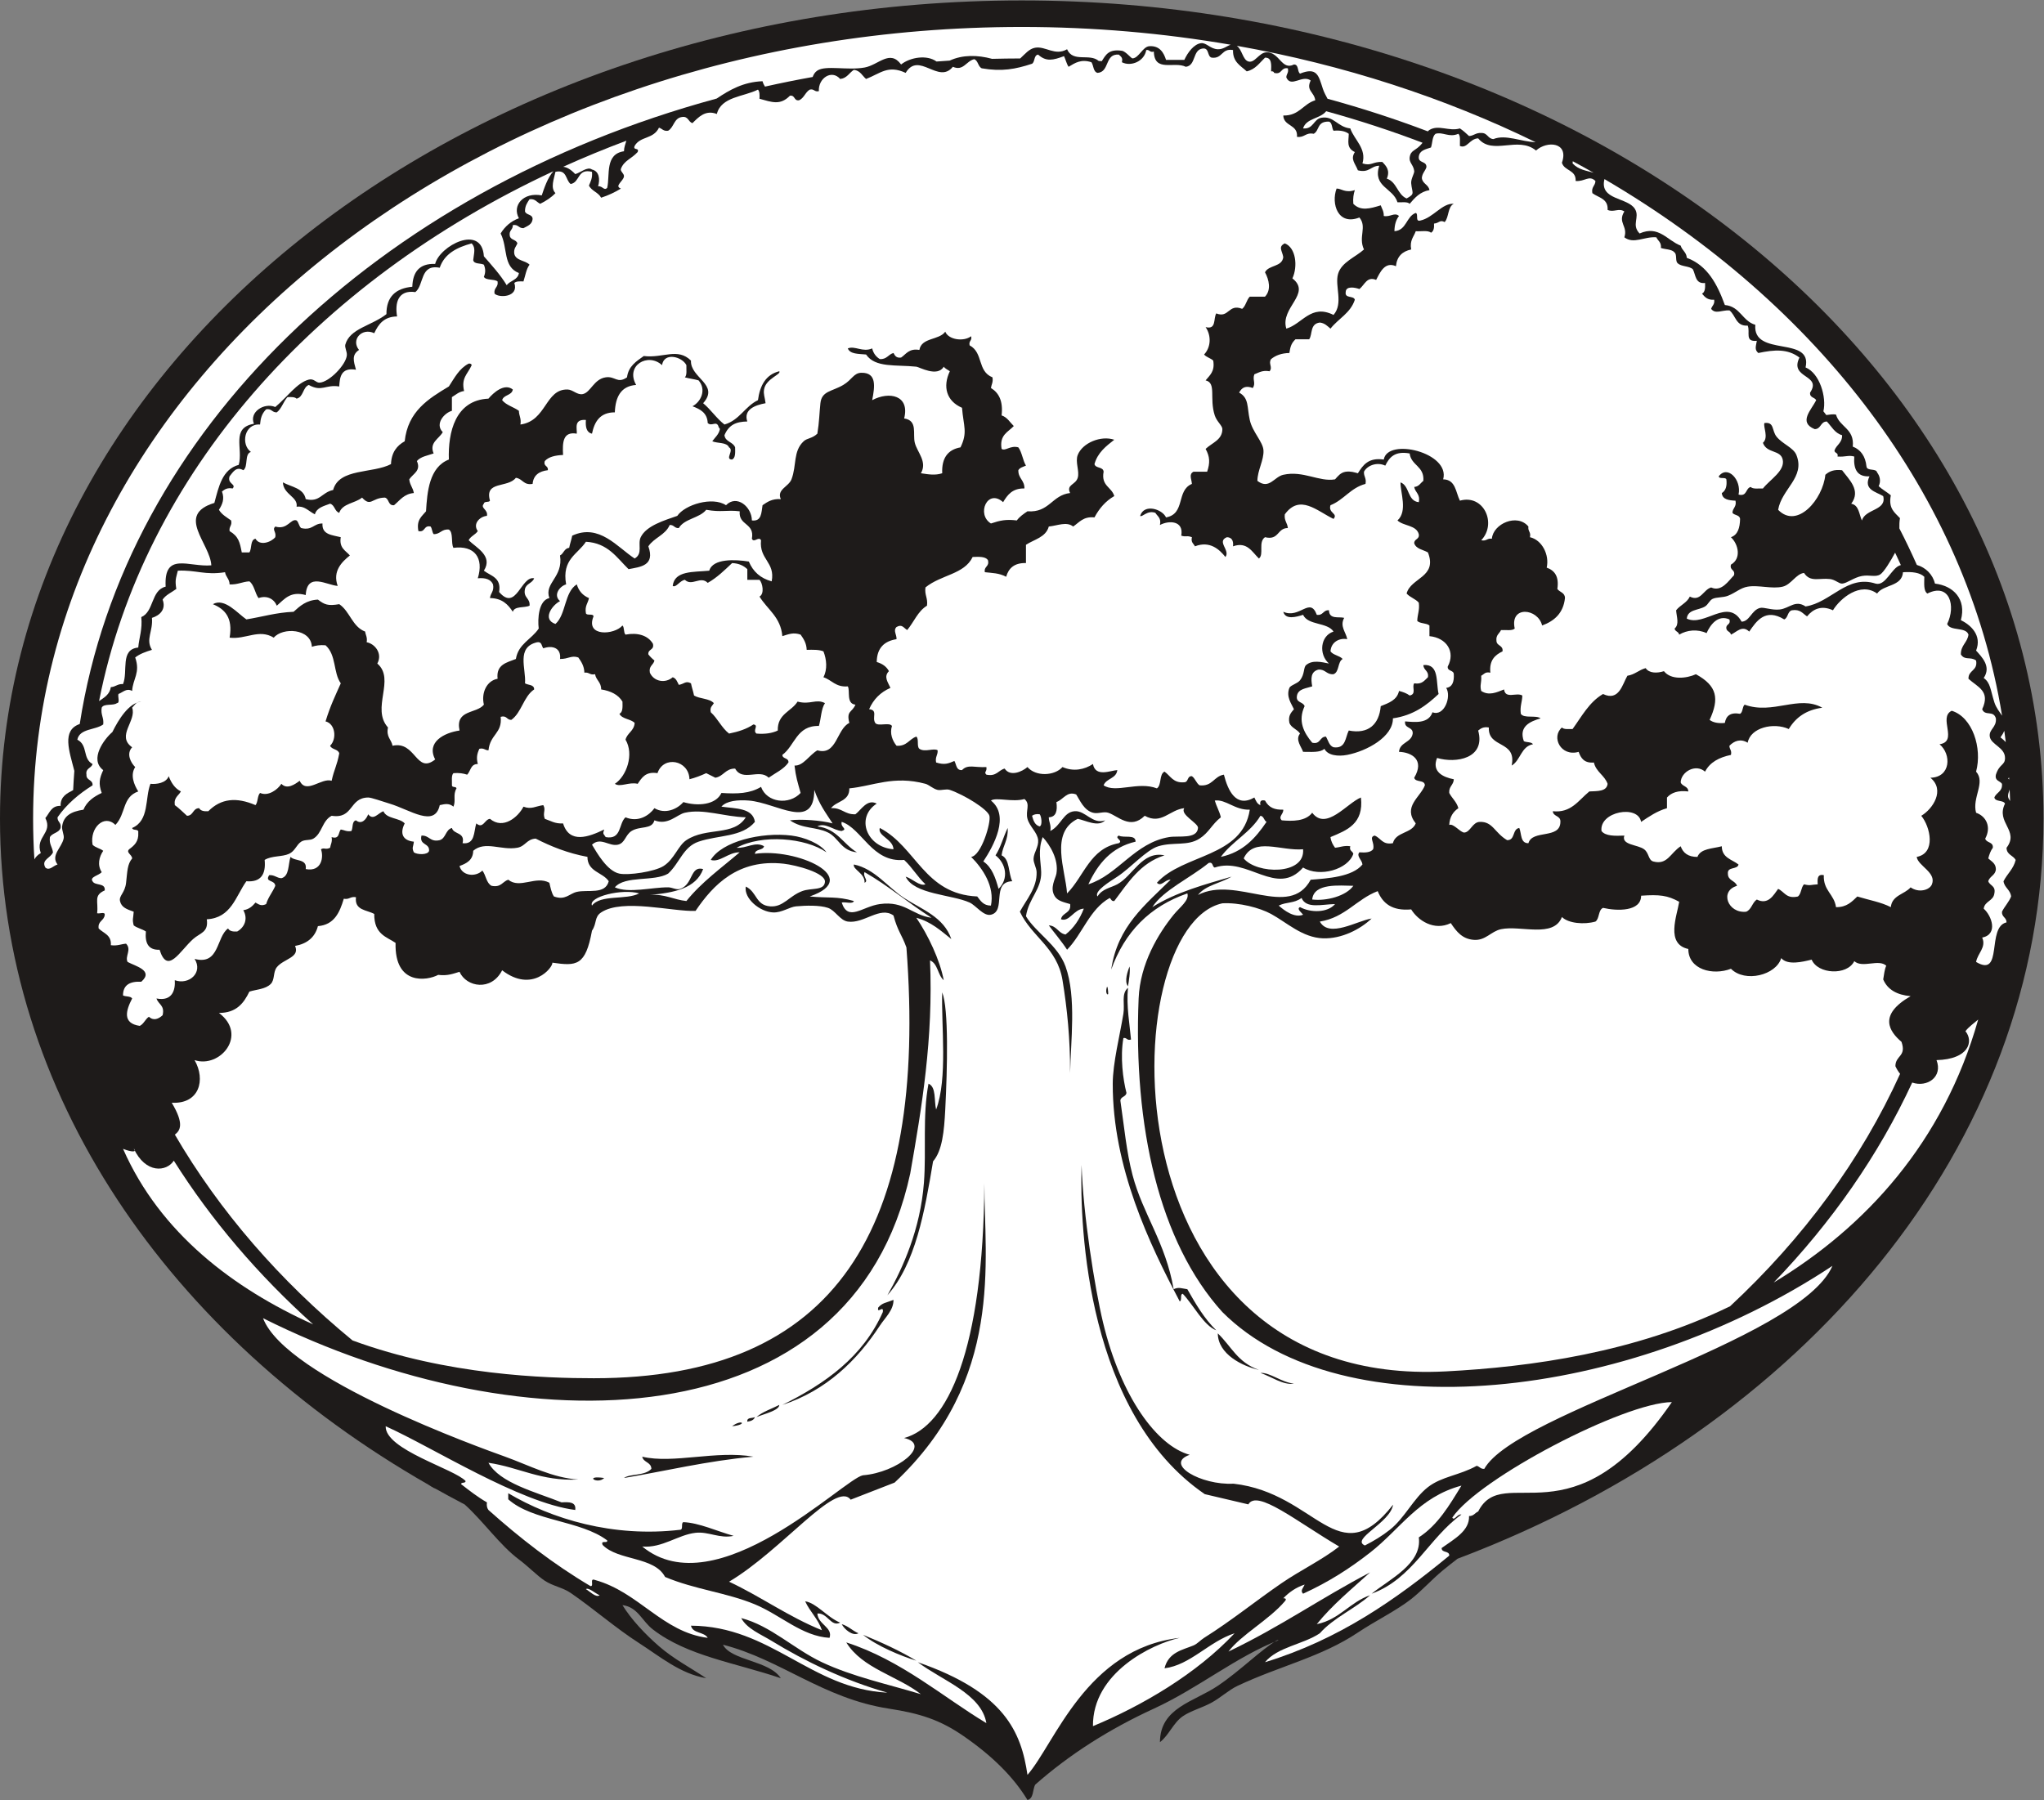
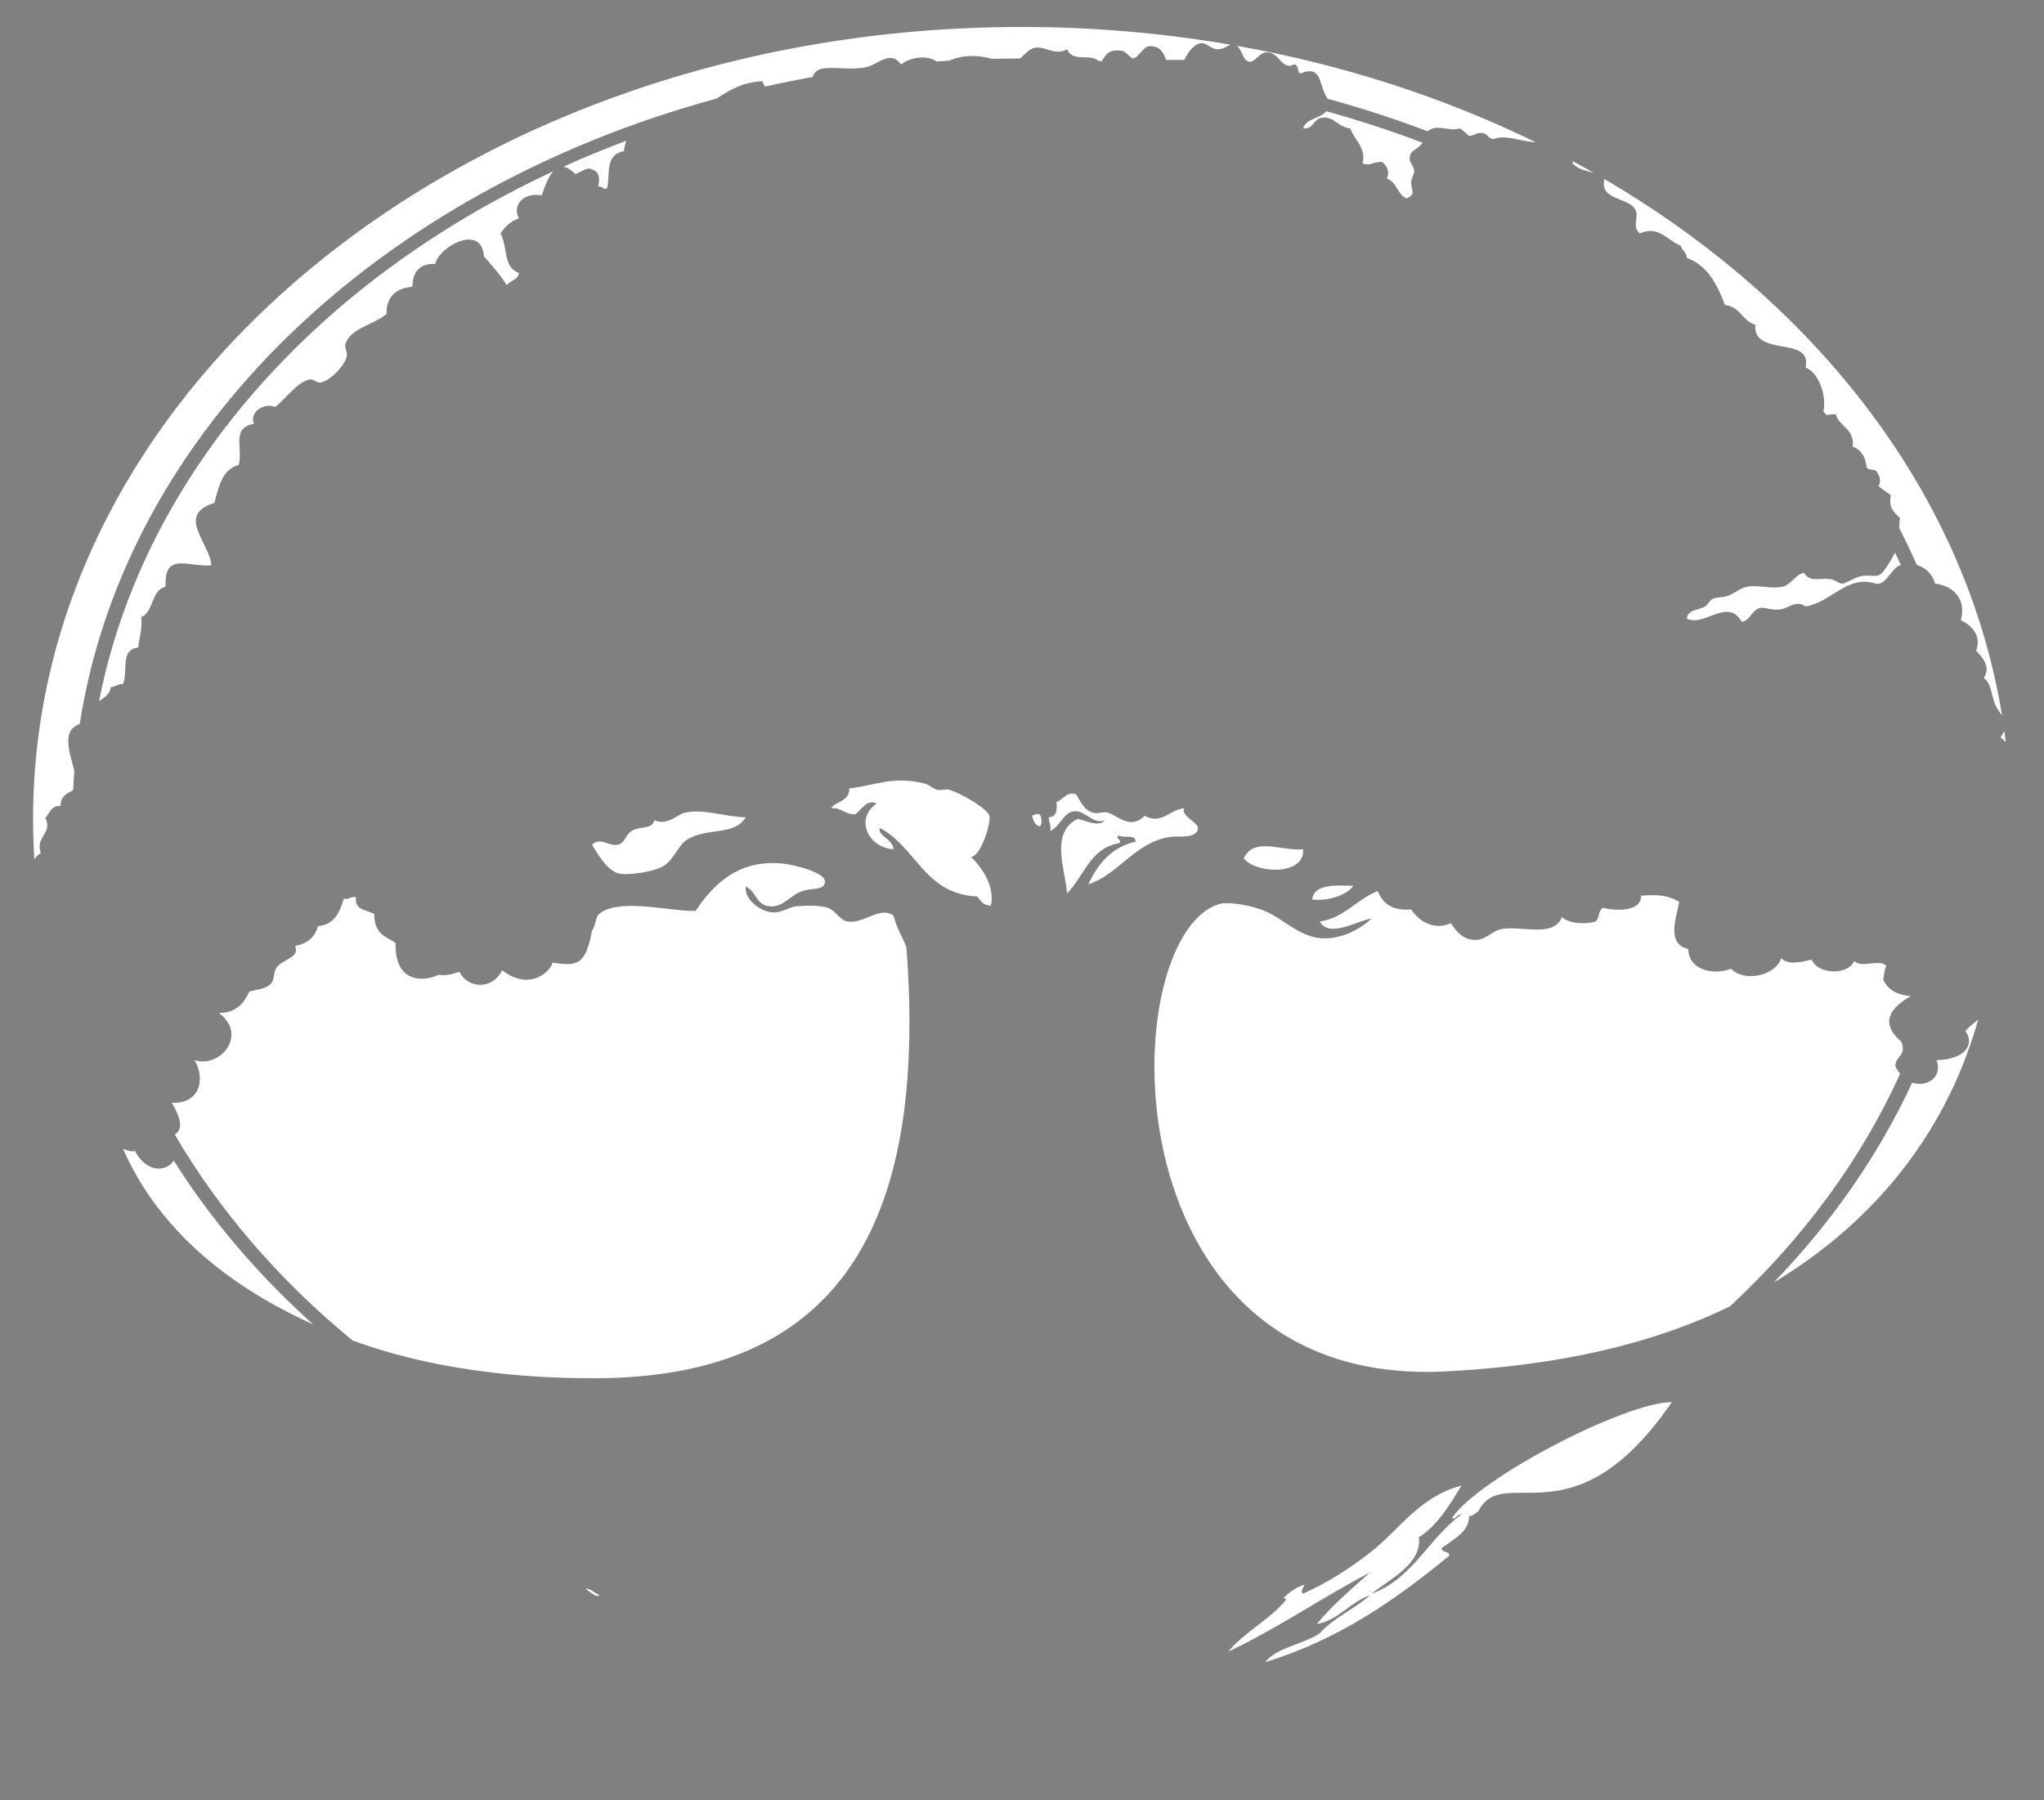
<svg xmlns="http://www.w3.org/2000/svg" viewBox="0 0 858.907 756.52" height="756.52" width="858.907" xml:space="preserve" id="svg2" version="1.1">
  <rect x="0" y="0" width="858.907" height="756.52" fill="#808080" stroke="none" />
  <defs id="defs6" />
  <g transform="matrix(1.333,0,0,-1.333,0,756.52)" id="g10">
    <g transform="scale(0.1)" id="g12">
-       <path id="path14" style="fill:#1e1b1a;fill-opacity:1;fill-rule:evenodd;stroke:none" d="M 4030.98,504.004 C 3897.32,451.973 3775.96,351.582 3637.36,288.008 3496.95,223.594 3371.19,143.594 3262.97,48.008 3255.08,31.914 3258.54,4.453 3238.96,0 c -43.8,72.559 -111.6,139.492 -201.58,201.602 -74.36,51.347 -137.26,71.328 -235.2,86.406 -208.02,32.012 -340.73,154.902 -523.21,201.601 26.17,-50.644 145.93,-49.257 182.4,-105.605 -144.94,49.082 -294.52,69.883 -403.19,153.613 -34.74,26.758 -47.36,70.723 -96.01,76.797 27.34,-44.414 70.22,-90.527 115.21,-129.609 46.37,-40.293 99.16,-67.617 148.79,-100.801 -81.58,13.848 -146.6,68.984 -211.2,110.41 -74.52,47.793 -141.33,106.992 -216,158.399 -24.6,16.933 -56.95,22.031 -81.59,38.398 -24.69,16.387 -51.63,44.824 -81.61,67.207 -59.6,44.492 -111.37,119.355 -170.77,173.203 -30.88,16.113 -61.41,32.637 -91.55,49.57 -2.25,0.762 -4.43,1.7 -6.48,2.813 -5.42,2.988 -10.79,6.289 -16.08,9.863 C 533.129,1461.66 0,2228.13 0,3094.34 0,4519 1442.04,5673.91 3220.89,5673.91 c 1778.86,0 3220.89,-1154.91 3220.89,-2579.57 0,-1031.08 -755.43,-1920.73 -1847.11,-2333.676 -15.06,-11.582 -30.16,-23.476 -45.29,-35.859 -34.65,-28.321 -65.18,-63.184 -100.81,-91.192 -46.83,-36.816 -111.75,-67.988 -168,-105.605 -116.29,-77.774 -243.48,-104.18 -379.2,-168.008 -27.5,-12.93 -53.26,-37.285 -81.6,-52.793 -31.31,-17.129 -65.84,-25.762 -91.2,-43.203 -29.9,-20.547 -43.92,-60.234 -72.01,-81.602 0.57,108.946 106.86,126.661 182.4,177.598 72.97,49.199 134.15,112.441 187.21,144.004 1.6,0 3.21,0 4.81,0 v 0" />
-       <path id="path16" style="fill:#ffffff;fill-opacity:1;fill-rule:evenodd;stroke:none" d="m 6335.1,3185.96 c 0.56,-12.07 1.07,-24.16 1.44,-36.27 -3.1,4.67 -5.7,9.19 -6.36,13.52 -1.02,6.63 2.14,14.55 4.92,22.75 v 0" />
-       <path id="path18" style="fill:#ffffff;fill-opacity:1;fill-rule:evenodd;stroke:none" d="m 6333.26,3223.95 c 0.14,-2.15 0.22,-4.31 0.35,-6.47 -0.97,1.15 -2.11,2.25 -3.43,3.34 1.07,1.02 2.11,2.07 3.08,3.13 v 0" />
      <path id="path20" style="fill:#ffffff;fill-opacity:1;fill-rule:evenodd;stroke:none" d="m 6318.26,3370.98 c 1.64,-11.85 3.2,-23.71 4.63,-35.61 -5.14,5.54 -10.76,10.61 -16.72,15.04 5.63,7.58 9.53,14.38 12.09,20.57 v 0" />
      <path id="path22" style="fill:#ffffff;fill-opacity:1;fill-rule:evenodd;stroke:none" d="m 5057.83,5110.65 c 672.68,-393.72 1140.92,-998.06 1253.4,-1691.88 -8.14,12.34 -18.75,24.88 -24.26,42.04 -12.63,39.4 -11.95,61.42 -33.59,76.8 24.37,36.08 -5.33,65.58 -24,86.4 19.25,48.81 -17.6,81.04 -48.01,96 18.12,66.69 -24.28,108.56 -81.6,115.2 -7.09,28.84 -29.11,50.79 -57.19,58.87 -17.19,38.85 -35.55,77.25 -55.1,115.16 -0.23,10.39 -0.04,21.15 1.9,32.37 -16.2,17.41 -37.17,30.03 -28.81,72 -12.07,10.32 -26.76,18.03 -38.4,28.8 7.73,15.44 3.98,31.82 -4.81,43.21 -3.22,14.34 -32.09,3.1 -33.59,19.19 -3.36,31.84 -17.89,52.51 -43.2,62.4 5.93,57.12 -41.41,61 -52.8,100.8 -8.96,2.28 -21.38,-0.06 -30.62,-1.3 -3.09,3.93 -6.1,7.88 -9.18,11.79 10.58,44.39 -11.84,120.36 -56.19,138.31 22.99,101.41 -167.33,31.08 -158.4,134.4 -41.11,11.7 -47.52,58.08 -96.02,62.4 -24.04,65.55 -54.59,124.6 -120,148.8 -1.05,18.14 -15.07,23.31 -19.2,38.4 -43.59,16.89 -69.02,64.99 -129.59,38.4 -26.69,27.33 1.23,50.64 -14.39,76.8 -22.72,38.02 -113.18,27.45 -96.35,94.64 z M 6235.98,2460.72 c -109.69,-387.48 -355.18,-654.45 -644.67,-829.26 182.77,189.69 330.86,401.88 436.64,630.55 46.93,-16.21 97.21,17.76 76.62,70.8 102.6,2.66 117.44,59.44 91.21,91.19 10.92,14.28 26.56,24.95 40.2,36.72 z M 387.914,2053.01 c 27.297,-10.94 46.129,-11.02 33.457,1.4 37.75,-80.72 103.711,-73.94 126.551,-38.63 C 666.156,1828.2 814.297,1654.8 987.27,1499.51 736.539,1612.42 504.762,1787.09 387.914,2053.01 Z M 3220.89,5590.32 c 226.04,0 446.36,-19.45 658.74,-56.05 -11.8,-3.51 -23.34,-14.84 -40.67,-14.26 -23.69,0.81 -35.89,21.31 -52.79,19.2 -22.36,-2.8 -41.89,-29 -52.79,-52.8 -19.2,0 -38.4,0.01 -57.6,0 -7.17,22.7 -20.06,45.5 -52.81,43.2 -20.84,-1.46 -32.81,-37.32 -52.79,-38.4 -4.54,-0.24 -21.08,22.12 -33.62,24 -42.26,6.36 -51.21,-13.8 -63.36,-32.72 -3.26,0.22 -6.48,0.48 -9.74,0.69 -28.95,25.01 -81.06,-6.09 -99.69,36.83 -38.26,-22.05 -67.99,10.65 -100.8,4.8 -19.08,-3.4 -31.82,-20.09 -46.99,-33.82 -29.65,-0.03 -59.18,-0.51 -88.62,-1.22 -45.68,12.41 -92.59,13.4 -133.73,-5.56 -13.85,-0.83 -27.61,-1.9 -41.41,-2.89 -30.06,22.14 -83.12,13.5 -111.65,-9.31 -35.62,48.33 -71.02,-1.64 -115.19,-9.6 -54.18,-9.76 -121.88,7.91 -148.81,-9.6 -7.75,-5.04 -11.88,-12.37 -14.82,-20.23 -50.59,-9.1 -100.72,-19.2 -150.31,-30.33 -3.22,4.74 -5.83,10.35 -7.67,16.96 -60.44,-2.27 -103.87,-27.36 -144.46,-54.6 C 1191.41,5074.62 394.285,4314.84 251.367,3392.56 c -57.586,-19.81 -32.898,-85.51 -17.008,-147.83 -1.558,-20.14 -2.754,-40.35 -3.734,-60.61 -19.359,-10.42 -40.148,-19.43 -39.652,-49.71 -29.739,0.94 -34.707,-22.89 -48,-38.4 24.382,-48.37 -32.832,-58.21 -14.403,-110.4 -9.707,-5.55 -16.23,-12.38 -20.129,-19.91 -2.757,42.59 -4.07,85.49 -4.07,128.64 0,1378.49 1395.309,2495.98 3116.519,2495.98 z m 677.88,-59.39 c 337.91,-60.04 655.23,-163.89 942.05,-303.91 -45.18,1.21 -94.71,25.52 -133.05,9.79 -18.24,0.96 -18.22,20.18 -38.39,19.2 -17.29,1.28 -23.15,-8.86 -38.4,-9.6 -9.16,8.45 -18.21,16.99 -28.81,24 -34.24,-10.25 -67.23,12.79 -96,-4.79 -1.97,-1.21 -3.63,-2.73 -5.08,-4.48 -102.38,38.86 -207.89,73.29 -316.25,102.8 -4.25,8.62 -10.56,18.68 -14.66,31.27 -13.48,41.35 -18.01,69.68 -72.02,48 -9.41,6.58 -3.04,28.94 -19.2,28.8 -38.9,-19.87 -45.54,39.63 -86.38,38.4 -24.14,-0.72 -37.03,-35.3 -57.6,-28.8 -17.62,5.56 -19.14,37.19 -36.21,49.32 v 0" />
      <path id="path24" style="fill:#ffffff;fill-opacity:1;fill-rule:evenodd;stroke:none" d="m 4957.93,5166.91 c 22.03,-11.86 43.87,-23.91 65.49,-36.21 -22.95,6.91 -47.23,9.1 -66.06,29.31 0.28,2.34 0.47,4.63 0.57,6.9 v 0" />
      <path id="path26" style="fill:#ffffff;fill-opacity:1;fill-rule:evenodd;stroke:none" d="m 4484.3,5225.27 c -0.67,-0.99 -1.37,-1.94 -2.13,-2.86 -19.77,-24.07 -34.81,-18.87 -38.4,-43.2 -2.44,-16.62 12.17,-23.84 14.39,-43.2 0.86,-7.28 -10.72,-24.64 -9.59,-38.4 2.58,-31.44 13.87,-32.84 -14.39,-48 -29.36,12.24 -30.8,52.41 -62.4,62.4 10.64,25.61 -0.96,39.18 -14.42,52.8 -30.9,1.03 -33.51,-13.64 -62.38,-4.8 13.57,47.51 -25.84,74.05 -38.42,110.4 -40.76,4.54 -51.7,40.38 -91.19,33.6 -24.8,-4.26 -24.69,-36.65 -57.6,-33.6 9.79,32.67 53.56,29.8 72.84,54.24 103.98,-28.7 205.33,-61.91 303.69,-99.38 z m -2509.83,6.35 c -2.91,-10.65 -7.18,-19.95 -7.49,-33.21 -60.69,-8.8 -43.74,-75.13 -52.81,-115.2 -10.13,-10.58 -14.19,6.17 -28.8,4.8 6.74,22.26 3.58,47.54 -19.2,52.8 -14.15,10.71 -37.25,-10.55 -52.79,-14.4 -14.41,15.26 -27.05,22.06 -38.15,23.01 64.93,29.35 131.38,56.77 199.24,82.2 z m 2291.7,-2349.21 c -22.54,-32.27 -85.08,-48.78 -129.61,-43.2 4.81,52.65 86.43,43.7 129.61,43.2 z m -1915.2,216 c -37.51,-60.64 -123.51,-29.77 -187.2,-72 -26.43,-17.53 -37.79,-59.88 -72,-81.6 -28.77,-18.27 -111.29,-29.88 -139.2,-24 -38.82,8.18 -70.63,65.28 -86.4,91.2 27.22,25.34 53.63,-6.24 81.61,0 22.95,5.12 23.15,30.74 43.19,43.2 27.02,16.8 64.02,3.67 72,33.6 43.18,-17.06 70.73,18.35 96,24 59.66,13.35 123.52,-12.72 192,-14.4 z m 1756.8,-100.8 c 7.03,-82.68 -146.58,-78.59 -187.2,-28.8 31.87,68.73 117.97,22.54 187.2,28.8 z m -1046.39,-24 c 37.37,-37.48 74.6,-93.82 62.39,-153.61 -24.04,-0.04 -32.69,15.32 -43.2,28.81 -167.03,7.36 -192.19,156.6 -307.19,216 -7.74,-25.43 42.05,-34.67 43.2,-67.2 -84.39,6.29 -120.57,99.92 -52.81,144 -30.5,15.99 -49.57,-20.75 -67.2,-33.6 -33.66,-1.66 -42.66,21.33 -76.8,19.2 17.04,22.96 58.69,21.31 57.61,62.4 74.91,7.26 139.01,41.5 240,14.4 10.75,-2.88 24.52,-16.21 38.39,-19.2 11.36,-2.45 26.63,4.02 38.4,0 45.73,-15.62 119.23,-60.92 124.81,-81.6 5.74,-21.32 -25.92,-126.23 -57.6,-129.6 z m 672,153.6 c -14.73,-20.33 44.47,-47.01 43.18,-62.4 -3.02,-36.31 -60.56,-23.75 -91.19,-28.8 -108.53,-17.92 -160.45,-118.83 -254.39,-148.8 29.96,64.44 72.22,116.58 148.79,134.4 0.37,24.35 -37.62,10.38 -52.8,19.2 -16.15,-7.74 15.1,-15.2 0,-24 -90.99,-16.2 -109.68,-104.72 -163.2,-158.4 -4.96,74.23 -55.45,191.66 33.61,235.2 23.95,-4.73 65.06,-27.43 86.39,-4.8 -40.06,-13.86 -61.82,31.33 -96,28.8 -35.93,-2.66 -42.14,-44.54 -76.79,-62.4 3.3,19.31 -4.61,27.4 -4.81,43.2 23.05,0.95 27.7,20.32 24.01,48 22.81,8.5 33.02,35.48 62.4,24 11.58,-18.02 23.98,-49.64 52.79,-57.6 15.96,-4.41 33.28,4.67 48.01,0 30.92,-9.84 69.59,-54.96 115.19,-9.6 52.74,-29.25 78.13,18.98 124.81,24 z m -1988.83,2008.2 c -18.18,-19.59 -29.61,-55 -36.78,-76.2 -58.31,11.16 -94.26,-32.18 -72,-72 -25.71,-9.49 -44.15,-26.24 -57.59,-48 23.35,-46.12 6.49,-104.62 57.59,-124.8 -3.29,-22.3 -27.79,-23.4 -38.39,-38.4 -20.59,33.81 -46.66,62.15 -72.01,91.2 -6.56,103.42 -139.91,32.48 -153.6,-24 -49.84,1.84 -70.62,-25.38 -72,-72 -51.15,-4.85 -81.86,-30.13 -81.59,-86.4 -47.73,-37.19 -115.57,-45.04 -129.61,-96 -2.48,-8.99 5.71,-21.99 4.81,-33.6 -2.33,-29.76 -55.87,-85.21 -86.41,-86.4 -10.993,-0.43 -17.462,13.86 -33.595,9.6 -37.164,-9.82 -68.605,-55.64 -105.598,-86.4 -35.3,15.06 -82.996,-16.34 -67.207,-52.8 -73.222,-12.78 -33.484,-78.24 -47.992,-129.6 -51.758,-13.84 -62.926,-68.28 -76.801,-120 -123.199,-37.52 -13.328,-127.41 -9.605,-196.8 -71.309,-6.23 -150.086,44.17 -144,-67.2 -46.598,-11 -36.293,-78.91 -76.801,-96 3.926,-39.13 -6.703,-63.69 -9.601,-96 -58.344,-5.68 -31.243,-75.04 -47.997,-115.2 -17.285,1.28 -23.132,-8.87 -38.402,-9.6 -3.547,-23.52 -21.148,-32.97 -37.113,-44.07 140.648,713.97 681.199,1321.47 1432.292,1670.67 z M 551.191,2097.89 c 17.247,12.97 30.036,34.12 -9.82,100.53 87.363,-4.67 107.574,72.48 71.969,134.39 80.449,-26.7 169.262,79.46 76.832,148.79 54.676,-0.27 78.234,30.59 96,67.21 21.82,6.95 50.57,7.38 67.203,24 13.426,13.42 7.031,37.33 19.199,52.8 21.02,26.73 73.821,30.31 57.598,67.2 37.781,7.01 62.742,26.86 71.998,62.4 51.77,4.24 68.69,43.33 81.6,86.4 17.81,-3.4 20.61,8.2 38.4,4.8 -5.12,-41.92 34.03,-39.57 57.6,-52.8 -0.66,-65.19 40.53,-72.59 67.21,-91.21 -3.6,-135.06 99.36,-119.57 134.39,-100.8 29.52,-3.9 47.37,3.85 67.2,9.61 21.91,-48.67 100.46,-62.01 134.4,4.81 94.63,-72.97 160.09,8.78 158.4,24 76.15,-10.94 104.47,-10.57 124.8,100.8 16.02,23.77 6.82,43.01 28.8,57.6 67.58,44.81 224.75,2.03 297.61,4.78 55.41,81.87 133.96,164.97 278.39,148.81 37.46,-4.19 132.51,-28.63 129.6,-57.6 -2.84,-28.32 -42.62,-17.69 -72,-28.8 -41.58,-15.73 -59.47,-51.22 -100.8,-47.99 -46.04,3.57 -41.04,45.38 -76.8,62.4 -6.38,-37.63 44.49,-80.1 86.41,-81.6 27.43,-1 51.49,17.28 71.99,19.2 31.26,2.89 74.83,3.98 100.8,-4.81 22.85,-7.73 37.71,-39.65 62.4,-43.2 51.44,-7.42 101.64,49.71 144.01,19.2 14,-51.49 25.73,-58.83 40.8,-100.8 67.56,-888.46 -222.48,-1358.24 -985.24,-1358.24 -152.67,0 -462.61,9.57 -760.83,119.18 -229.24,188.51 -419.431,407.59 -560.119,648.94 z M 5453.93,1556.78 C 5154.51,1410.61 4825.25,1365.21 4557.56,1351.37 3467.32,1294.9 3512.87,2754.8 3853.38,2827.21 c 52.95,2.97 118.03,-14.2 153.59,-33.6 49.03,-26.73 98.58,-74.41 163.21,-76.79 59.21,-2.19 118.16,28.65 153.59,62.4 -45.25,-6.72 -133.79,-62.72 -163.2,-9.61 79.96,12.85 115.31,70.29 182.4,96 15.72,-38.68 45.68,-63.11 105.6,-57.6 21.23,-34.67 72.29,-69.06 124.81,-43.21 18.44,-27.57 36.27,-49.8 71.99,-52.79 37.68,-3.16 54.51,26.82 86.41,33.6 61.58,13.08 165.62,-29.09 191.99,38.39 20.27,-20.04 69.63,-24.57 105.61,-14.39 13.16,9.24 8.35,36.44 24,43.2 44.71,-10.49 120.06,-11.74 120,38.4 57.99,4.02 83.34,1.2 120,-19.2 -6.92,-44.08 -43.48,-133.36 28.79,-148.81 -0.02,-64.88 77.03,-84.53 134.39,-62.38 44.57,-44.82 142.54,-19.98 158.42,33.59 20.37,-23.47 66.8,-11.85 96,-4.8 19.23,-45.94 111.62,-51.04 134.39,-4.81 25.88,-23.14 76.88,7.97 100.8,-14.39 -5.68,-11.91 -6.95,-28.24 -9.61,-43.2 13.81,-32.6 43.91,-48.91 86.41,-52.8 -103.54,-59.51 -66.9,-111.48 -28.79,-144 16.35,-46.95 -19.06,-41.95 -19.2,-76.8 4.28,-9.29 9.3,-17.28 14.81,-24.08 C 5867.01,2018.71 5684.1,1771 5453.93,1556.78 Z m 538.26,2336.88 c -0.94,-0.27 -1.88,-0.55 -2.81,-0.85 -27,-8.65 -45.24,-66.32 -76.8,-57.6 -89.38,29.15 -140.92,-59.94 -220.8,-72 -32.78,21.86 -50.78,-6.1 -81.6,-9.6 -25.49,-2.89 -49.73,8.26 -62.41,4.8 -26.54,-7.24 -32.2,-42.5 -57.59,-43.2 -43.29,77.23 -117.04,-17.38 -172.82,9.6 2.8,29.74 37.09,25.74 57.62,38.4 9.92,6.13 13.91,19.29 23.98,24 12.27,5.74 32.6,3.58 48.01,9.6 24.16,9.44 39.38,24.99 62.41,28.8 34.66,5.74 76.99,-8.14 110.39,0 26.95,6.57 41.89,40.44 67.2,43.2 19.61,-30.32 47.58,-15.23 81.6,-19.2 17.27,-2.02 27.93,-14.72 38.4,-14.4 14.59,0.45 36.9,19.34 62.41,24 24.57,4.48 42.08,-4.62 57.59,4.8 11.58,7.04 33.79,43.62 47.07,68.75 6.17,-12.99 12.27,-26 18.15,-39.1 v 0" />
-       <path id="path28" style="fill:#ffffff;fill-opacity:1;fill-rule:evenodd;stroke:none" d="m 3882.17,2911.21 c -81.39,-23.89 -174.83,-48.56 -249.59,-96 33.47,52.94 121.44,92.94 177.6,139.2 15.41,4.21 9.94,-12.45 19.2,-14.4 103.35,35.1 195.44,-94.67 278.39,0 52.5,-32.26 142.29,-5.79 158.4,43.2 -2.05,9.15 -13.71,8.68 -9.61,24 -20.43,2.84 -31.74,-3.45 -47.99,-4.8 -6.75,9.25 -12.69,19.31 -14.39,33.6 52.01,21.59 105.29,41.9 96,124.8 -43.75,-17.46 -109.73,-106.49 -153.62,-48 -20.58,-27.32 -62.52,-26.98 -95.99,-24 -12.09,12.01 5.5,18.85 4.8,33.6 -26.52,-0.59 -44.94,5.44 -57.6,28.8 -12.48,2.87 -17.26,-1.93 -14.39,-14.4 -10.92,3.5 -14.36,14.44 -19.2,24 -57.89,-33.31 -83.14,21.68 -96.02,72 -31.89,-4.89 -35.56,-38.02 -76.79,-33.6 -10.47,7.11 -13.52,21.68 -24.01,28.8 -15.66,1.27 -10.17,-18.62 -23.98,-19.2 -35.27,-3.27 -43.63,20.37 -62.4,33.6 -17.46,-8.14 -8.58,-42.64 -24.01,-52.8 -59.59,22.88 -129.76,-16.22 -168.01,9.6 8.13,22.27 40.2,20.6 43.21,48 -20.84,-1.05 -68.99,-23.55 -76.8,19.2 -26.11,-17.39 -61.07,-25 -95.99,-9.6 -25.71,-28.38 -84.4,-30.56 -110.42,0 -16.83,-14.51 -54.33,-31.53 -71.99,-4.8 -20.24,-5.35 -25.47,-25.72 -57.6,-19.2 -9.01,9.16 2.85,8.68 0,24 -36.82,-2.31 -58.3,9.83 -76.8,-9.6 -18.74,-1.15 -17.37,17.83 -24,28.8 -18.74,-8 -30.84,-13.41 -57.59,-4.8 -3.69,18.09 5.84,22.95 4.79,38.4 -11.73,8.16 -40.57,-7.17 -57.59,4.8 -9.02,6.98 -0.59,31.42 -9.61,38.4 -22.71,-7.67 -29.59,-31.2 -62.4,-28.8 -13,16.06 -21.95,38.64 -14.4,62.4 -8,12.79 -44.26,-2.66 -52.79,9.6 -10.94,17.39 9.48,40.38 -19.21,43.2 13.59,31.22 35.98,53.62 67.2,67.2 -7.61,17.85 -22.35,34.86 -4.79,52.8 -7.72,14.69 -21.15,23.66 -38.41,28.8 0.56,44.24 23.72,65.88 62.4,72 0.79,14.82 -11.34,27.13 0,38.4 17.53,9.87 21.56,-2.16 33.6,-9.6 21.28,25.12 33.41,59.39 62.4,76.8 3.35,24.15 -8.14,33.46 -4.79,57.6 49.71,40.45 122.35,40.91 148.79,96 20,0.79 40.06,1.67 48,-9.6 5.88,-21.87 -13.16,-18.83 -9.6,-38.4 22.72,-2.76 44.35,-2.26 67.2,-14.4 7.8,27.41 26.22,44.18 62.41,43.2 0,19.2 0,38.4 0,57.6 26.11,17.07 62.79,23.59 71.99,57.6 27.85,2.83 56.12,16.54 76.8,0 19.2,12.81 31.64,32.36 67.21,28.8 15,28.2 34.96,51.44 62.4,67.2 -8.03,28.77 -42.05,31.55 -33.62,76.8 -1.21,16.39 -25.41,9.78 -28.78,24 10.05,36.33 36.34,56.44 62.4,76.8 -41.82,14.27 -100.2,-9.65 -115.2,-48 -8.65,-22.11 6.29,-51.12 0,-72 -6.87,-22.76 -37.05,-21.08 -24,-48 -57.6,-6.4 -65.24,-62.76 -134.42,-57.6 -12.46,-8.33 -24.79,-16.8 -33.59,-28.8 -34.32,4.11 -52.39,0.11 -81.6,-9.6 -46.64,28.3 -11.2,111.5 38.4,67.2 13.71,23.1 29.49,44.11 67.2,43.2 0.61,26.22 -19.82,31.39 -19.2,57.6 4.62,8.2 15.08,10.52 24.01,14.4 -10.2,17.01 -12.41,42 -24.01,57.6 -25.58,7.08 -41.08,-13.01 -52.79,-4.8 -7.42,44.21 20.64,52.96 38.4,72 -12.22,11.79 -20.39,27.62 -38.4,33.6 5.22,45.23 -8.72,71.28 -33.61,86.4 1.53,11.27 7.58,18.02 4.8,33.6 -48.34,19.35 -28.18,77.55 -72,100.8 -3.48,14.69 8.29,14.12 4.8,28.8 -24.73,-18.48 -72.11,-10.46 -81.6,14.4 -19.03,-27.36 -75.02,-17.77 -81.59,-57.6 -32.75,5.54 -41.48,-12.93 -57.61,-24 -15.07,-2.28 -19.61,5.99 -23.99,14.4 -16.5,-4.31 -20.86,-20.74 -43.2,-19.2 -11.9,7.31 -20.28,18.13 -24.01,33.6 -29.97,-13.17 -54.28,9.34 -76.8,0 7.15,-18.45 34.23,-16.97 57.6,-19.2 28.85,-42.58 93.46,-31.64 158.4,-38.4 9.21,-0.96 66.52,-34.23 86.4,0 4.72,-6.49 12.81,-9.59 19.2,-14.4 -23.15,-48.9 -10.52,-94.15 38.4,-115.2 4.82,-58.95 18.37,-77.32 -4.79,-124.8 -39.38,-7.03 -59.73,-33.08 -57.61,-81.6 -22.42,-7.45 -43.65,-3.52 -67.2,0 21.1,36.42 -11.67,66 -19.2,96 -7.09,28.27 10.04,70.22 -33.6,76.8 18.62,73.03 -46.96,86.38 -100.8,57.6 8.81,44.31 14.13,86.87 -33.6,86.4 -24.89,-0.24 -29.5,-21.8 -57.59,-38.4 -35.64,-21.04 -67.83,-18.48 -72.01,-57.6 -3.23,-30.3 -3.51,-58.78 -9.6,-96 -16.77,-15.8 -32.05,-13.62 -43.19,-24 -33.86,-31.5 -21.47,-75.8 -38.4,-120 -9.07,-23.63 -47.31,-31.79 -33.61,-62.4 -27.39,1.79 -42.46,-8.73 -57.6,-19.2 -3.87,-23.33 -2.56,-51.84 -33.6,-48 -0.26,42.68 -47.59,82.82 -81.6,48 -42.66,28.28 -129.49,1.88 -153.59,-33.6 -39.97,-14.04 -97.48,-30.68 -115.21,-67.2 -10.63,-21.91 8.04,-51.82 -19.2,-67.2 -54.2,35.07 -111.75,111.54 -196.8,72 -2.56,-13.45 -7.04,-24.95 -9.59,-38.4 -15.98,-1.63 -17.02,-18.18 -28.81,-24 10.67,-69.08 -50.81,-86.49 -33.6,-134.4 -34.32,-7.41 -37.29,-65.91 -33.59,-96 -22.14,-33.87 -64.15,-47.85 -72,-96 -28.6,-11.41 -62.89,-17.11 -57.61,-62.4 -35.34,-6.37 -51.93,-45.78 -43.2,-81.6 -23.29,-29.5 -90.96,-14.63 -76.8,-81.6 -48.55,-6.99 -105.49,-36.53 -76.8,-91.2 -60.2,-48.23 -61.09,59.59 -134.4,43.2 -3.73,20.27 -20.62,27.38 -14.4,57.6 -54.16,60.64 24.49,151.4 -33.6,201.6 17.34,31.86 -7.86,62.45 -33.6,67.2 2.78,15.59 -3.27,22.33 -4.79,33.6 -40.66,15.35 -48.05,63.96 -81.61,86.4 -35.45,-6.07 -46.46,-1.58 -67.2,14.4 -36.736,-1.67 -56.611,-20.18 -76.799,-38.4 -55.297,-2.3 -99.109,-16.09 -148.801,-24 -27.898,19.09 -68.605,69.14 -105.597,48 37.363,-15.43 63.652,-41.95 52.797,-105.6 51.089,-6.28 92.304,28.74 139.203,0 27.734,33.38 117.668,29.21 120,-28.8 11.965,4.04 25.717,6.29 43.197,4.8 34.6,-30.79 23.85,-86.29 48.01,-120 -17.79,-40.09 -32.68,-69.95 -48.01,-120 30.82,-7.39 36.31,-55.02 14.4,-76.8 5.08,-12.52 25.16,-10.04 28.8,-24 -7.44,-39.87 -15.85,-49.15 -24,-86.4 -32.29,10.41 -80.386,-43.84 -100.8,0 -14.472,-11 -39.898,-28.79 -57.593,-9.6 -11.786,-18.13 -41.215,-40.46 -67.207,-28.8 -8.879,-8.72 -6.235,-28.96 -14.399,-38.4 -60.211,25.86 -108.683,21.18 -148.793,-19.2 -13.801,-0.99 -24.39,1.22 -28.805,9.6 -20.71,-0.08 -17.691,-23.91 -38.402,-24 -12.812,11.18 -24.328,23.67 -38.398,33.6 -3.539,24.34 11.902,29.7 19.199,43.2 -19.188,9.61 -30.469,27.13 -38.399,48 -8.277,-21.88 -38.652,-25.94 -57.601,-24 -17.758,-44.72 -2.734,-115.83 -57.602,-139.2 1.305,-9.89 21.258,-1.14 19.2,-14.4 1.91,-29.11 -13.196,-41.2 -28.797,-52.8 -10.625,-10.54 8.414,-15.95 9.597,-28.8 -15.449,-18.28 -15.105,-40.88 -19.199,-76.8 -3.699,-32.5 -22.883,-40.59 -19.191,-57.6 4.437,-20.52 22.23,-26.17 43.191,-33.61 -1.242,-22.01 -5.101,-23.18 0,-43.18 10.801,-8.42 26.992,-11.43 38.399,-19.2 -3.426,-37.03 8.113,-59.1 43.203,-57.6 25.062,-80.18 63.66,-3.98 105.597,33.59 22.336,20 49.149,20.82 43.203,62.41 77.309,4.27 90.805,72.39 124.797,119.99 45.246,-3.65 62.028,21.17 57.602,67.2 22.266,13.87 55.008,9.17 76.801,19.2 19.304,8.88 23.285,28.6 38.398,38.4 11.883,7.71 27.188,2.89 38.402,9.6 28.067,16.79 27.047,56.04 57.597,72 69.83,-10.78 54.3,56.93 115.2,57.6 9.88,0.11 44.88,-12.52 67.21,-19.2 65.43,-19.58 142.57,-76.92 158.39,-4.8 18.81,4.35 29.95,5.85 43.2,-4.8 8.42,20.17 -2.6,36.78 9.6,57.6 -1.08,6.92 -14.33,1.68 -14.4,9.6 0.58,13.83 -2.62,31.43 4.8,38.4 17.49,1.49 31.24,-0.77 43.21,-4.8 11.1,11.3 10.75,34.05 33.59,33.6 -4.83,19.12 -2.95,31.16 4.8,48 14.67,3.48 17.49,-4.91 28.8,-4.8 5.09,50.97 44.06,53.1 38.41,105.6 19.89,5.5 18.7,-10.1 33.59,-9.6 32.71,23.29 38.43,73.57 72,96 0.12,16.11 -19.02,12.98 -28.8,19.2 3.63,46.53 -28.75,114.3 38.41,129.6 15.04,2.25 13.53,-12.07 19.19,-19.2 27.99,10.1 56.94,1.84 52.8,-33.6 26.49,-0.31 35.5,12.35 57.6,4.8 9.22,-13.18 18.35,-26.45 19.2,-48 15.15,2.35 16.95,-8.65 33.6,-4.8 3.21,-19.2 19.68,-25.12 19.2,-48 30.37,-4.83 53.98,-16.43 67.2,-38.4 0.33,-16.33 1.5,-33.49 -9.6,-38.4 8.45,-17.15 35.4,-15.8 48,-28.8 -1.62,-25.58 -23.23,-31.16 -28.8,-52.8 27.72,-46.15 3.17,-115.31 -33.59,-139.2 16.9,-11.89 44.34,6.7 71.99,0 13.02,18.99 24.44,39.56 62.4,33.6 18.81,56.42 99,41.43 100.81,-19.2 19.13,4.87 36.33,11.66 52.79,19.2 9.81,-4.59 19,-9.8 28.8,-14.4 26.04,4.37 31.61,29.19 62.41,28.8 23.15,-42.64 76.86,0.87 105.59,-28.8 21.56,15.25 47.28,26.32 62.4,48 1.27,15.67 -18.62,10.18 -19.2,24 39.67,29.14 44.61,92.99 115.2,91.2 7.11,23.29 6.83,53.98 19.2,72 -28.11,14.75 -46.19,-6.07 -86.39,4.8 -19.64,-31.56 -63.94,-38.48 -62.41,-91.2 -17.38,-8.22 -39.23,-11.97 -67.2,-9.6 -13.29,10.24 8.88,26.14 -9.6,28.8 -20.94,-14.25 -47.41,-22.99 -76.79,-28.8 -23.47,18.14 -35.68,47.53 -57.61,67.2 -3.8,16.6 5.34,20.27 9.6,28.8 -13.59,15.2 -44.6,13 -62.4,24 -2.55,13.45 -7.04,24.95 -9.59,38.4 -16.94,9.28 -21.47,-2.25 -38.41,-4.8 -4.84,9.56 -8.29,20.5 -19.2,24 -23.79,-20.71 -59.91,-13.28 -72,14.4 -4.04,21.65 11.24,23.97 14.4,38.4 -7.15,5.65 -13.54,12.05 -19.2,19.2 -1.83,17.83 19.46,12.55 14.41,33.6 -15.89,26.83 -48.86,35.97 -86.41,28.8 -6.66,6.14 -2.94,22.66 -9.6,28.8 -24.89,-29.97 -117.97,-36.56 -91.19,28.8 -1.23,9.97 -21.1,1.31 -24.01,9.6 -4.18,23.39 6.57,31.83 9.6,48 -19.23,7.97 -32.18,22.22 -38.39,43.2 -39.57,-24.44 -33.36,-94.65 -67.21,-124.8 -43.02,14.29 -10.57,59.55 14.4,72 -22.79,19.4 -0.52,47.31 19.2,52.8 -14.15,79.76 36.59,94.61 62.4,134.4 69.59,-4.02 97.12,-50.08 134.4,-86.4 37.33,7.16 84.32,10.66 62.4,72 17.73,27.08 53.98,35.62 67.2,67.2 14.05,1.26 14.75,-10.85 28.8,-9.6 17.86,30.14 65.19,30.82 86.4,57.6 48.46,-8.75 63.97,0.34 105.6,-4.8 -4.16,-45.76 47.57,-35.63 38.4,-86.4 6.41,-14.8 21.35,8.95 28.81,-4.8 -6.37,-61.07 45.26,-68.38 33.59,-129.6 -35.3,9.49 -58.86,30.74 -72,62.4 -42.12,6.8 -113.57,10.36 -124.8,-28.8 -49.52,-4.87 -109.67,0.88 -115.2,-48 10.27,-6.76 22.22,16.87 38.4,19.2 22.22,-21.66 49.07,13.57 72,-9.6 29.65,16.75 52.94,39.86 76.81,62.4 21.54,-0.85 36.49,-8.3 47.99,-19.2 0.01,-11.2 0,-22.4 0,-33.6 12.8,0 25.6,0 38.4,0 9.7,-10.28 16.2,-44.17 0,-52.8 24.85,-40.76 66.87,-64.34 72,-124.8 19.87,6.3 35.12,12.73 57.6,4.8 9.22,-13.18 18.35,-26.45 19.2,-48 19.68,0.48 39.35,0.94 52.8,-4.8 10.06,-25.52 12.86,-56.65 0,-81.6 26.46,-8.73 38.47,-31.93 76.8,-28.8 8.01,-13.24 -5.87,-54.75 24,-57.6 -10.34,-25.23 -29.35,-18.38 -19.19,-57.6 -40.32,-19.23 -39.36,-104.18 -100.81,-86.4 -25.45,-14.88 -44.56,-49.64 -72,-48 4.22,-36.56 9.23,-50.67 19.2,-86.4 -36.14,-38.8 -106.37,-31 -124.79,19.2 -34.82,-21.23 -74.66,-22.51 -124.81,-19.2 -17.73,-38.07 -75.28,-42.34 -119.99,-28.8 -19.04,-22.02 -56.95,-39.51 -91.21,-19.2 -16.21,-22.55 -50.64,-45.82 -91.2,-28.8 -22.07,-19.52 -11.64,-71.55 -62.4,-62.4 -7.04,11.32 -10.13,8.93 -4.8,24 -48.92,-23.88 -109.55,-45.77 -129.59,19.2 -25.69,-1.68 -39.49,8.52 -57.6,14.4 -7.64,18.98 4.44,27.84 -4.81,43.2 -23.88,-3.17 -37.76,-14.47 -62.4,-4.8 -16.75,-32.76 -64.19,-73.19 -105.6,-38.4 -17.07,-1.44 -21.18,-32.92 -43.2,-14.4 -8.3,-26.89 -3.36,-67.04 -43.19,-62.4 8.42,35.62 -27.8,26.61 -33.61,48 -20.26,-5.33 -18.79,-32.41 -38.4,-38.4 -31,-7 -32.4,15.6 -57.6,14.4 -7.45,-31.45 25.65,-22.35 24,-48 -3.44,-13.82 -38.08,-12.31 -48,-4.8 -7.29,15.38 -1.5,16.93 0,33.6 -35.01,3.52 -45.09,25.89 -28.8,57.6 -16.91,18.29 -56.69,13.71 -67.2,38.4 -16.83,-5.81 -31.54,-30.74 -48,-9.6 -4.82,-13.69 -19.72,-34.37 -38.4,-19.2 -13.44,-2.55 -8.87,-23.13 -14.4,-33.6 -15.58,-2.78 -22.33,3.27 -33.59,4.8 -8.13,-9.48 -3.38,-31.83 -28.81,-24 2.78,-15.58 -3.26,-22.33 -4.8,-33.6 -14.61,-7.17 -18.66,1.58 -28.8,-4.8 9.02,-22.97 2.86,-72.22 -48,-62.4 4.957,33.75 -33.903,23.7 -48,38.4 -7.84,-24.16 -3.29,-60.7 -28.793,-67.2 -15.274,0.73 -21.118,10.89 -38.407,9.6 -15.117,-23.14 17.985,-13.86 19.207,-33.6 -8.515,-20.28 -22.269,-35.34 -28.808,-57.61 -14.746,-6.81 -21.574,-2.14 -33.598,4.81 -9.555,-11.23 -20.094,-21.5 -38.398,-24 15.398,-27.19 4.144,-53.91 -19.2,-67.19 -13.793,-1 -24.382,1.21 -28.804,9.59 -37.489,-26.47 -26.699,-117.05 -105.594,-96 27.469,-42.75 -17.34,-83.36 -62.402,-67.19 2.07,-29.41 -6.848,-67.55 -57.598,-57.61 5.352,-18.64 26.758,-21.23 19.199,-52.8 -12.64,-11.62 -28.304,-18.69 -43.203,-4.8 -11.555,-7.64 -15.902,-22.5 -28.801,-28.81 -55.605,8.01 -43.582,48.79 -24,86.41 -4.847,7.95 -20.382,5.21 -28.797,9.59 -0.097,33.71 22.348,44.86 57.598,43.2 40.367,35.61 -18.992,49.14 -43.199,62.42 -9.262,17.7 13.766,38.71 -4.801,57.6 -16.254,-1.35 -27.562,-7.64 -48,-4.81 2.5,32.9 -23.394,37.41 -38.398,52.8 -3.395,24.2 17.703,23.9 19.199,43.2 0.808,10.41 -17.027,2.17 -24,4.81 4.57,38.1 -12.129,55.66 24,71.99 2.621,25.02 -30.973,13.83 -38.399,28.8 -10.156,13.66 20.661,18.43 28.797,28.8 -14.523,22.71 -8.16,47.96 4.801,67.2 -9.781,7.82 -25.117,10.08 -33.598,19.2 -9.402,53.34 37.106,97.69 71.997,62.4 33.753,35.26 20.957,87.64 72,105.6 -13.274,21.27 -25.973,51.76 -9.598,76.8 -14.039,13.74 -28.871,42.28 -9.602,62.4 -51.254,36.2 14.891,83.41 0,124.8 7.977,8.03 12.567,19.43 28.801,19.2 -39.379,-3.86 -71.625,-56.33 -91.195,-96 -25.992,-22.17 -73.406,-86.23 -28.805,-120 -12.094,-26.23 -15.312,-42.45 -4.801,-72 -25.047,-11.75 -46.832,-26.77 -57.59,-52.8 -38.8,-5.75 -63.015,-19.58 -67.207,-52.8 -1.554,-12.3 7.395,-26.75 4.805,-38.4 -6.539,-29.32 -41.375,-52.48 -19.207,-81.6 -12.879,-3.19 -25.512,-21.07 -38.398,-9.6 -14.008,25.01 17.023,29.84 24.004,48 -2.039,17.17 -12.793,25.62 -9.602,48 7.387,13.41 28.48,13.12 33.598,28.8 3.16,17.56 -10.387,18.41 -9.602,33.6 28.887,41.51 67.106,73.7 110.402,100.8 1.325,18.93 -20.523,14.68 -19.199,33.6 -3.551,21.15 15.535,19.67 19.199,33.6 -32.394,17.27 -13.55,59.04 -48.003,76.8 7.398,35.8 56.617,29.78 81.601,48 2.703,21.9 -8.508,29.89 -4.801,52.8 6.575,14.23 36.282,5.33 48.004,14.4 10.602,0.6 2.039,20.36 4.801,28.8 15.094,5.86 25.395,19.38 43.195,9.6 2,38.23 26.692,57.01 9.602,105.6 14.324,11.28 33.183,18.02 52.797,24 -20.809,33.59 3.859,57.82 0,100.8 24.847,7.65 45.308,27.05 33.605,57.6 10.324,15.27 28.512,22.69 43.196,33.6 -4.516,29.16 -1.204,32.71 4.804,57.6 56.969,2.82 85.672,-14.87 148.797,-4.8 2.438,-15.16 14.129,-21.07 14.399,-38.4 25.41,-1.4 39.671,8.33 62.402,9.6 15.543,-11.66 17.32,-37.08 28.801,-52.8 26.433,9.43 48.882,-2.56 57.601,-24 25.153,21.74 42.973,46.56 91.196,33.6 4.164,73.41 66.24,31.04 100.8,28.8 -17.02,46.78 13.62,76.23 38.4,96 -13.32,15.48 -34.44,23.16 -28.79,57.6 -26.64,6.97 -59.96,7.25 -57.6,43.2 -27.892,0.68 -31.31,-23.09 -67.209,-14.4 -7.113,5.68 -7.469,18.13 -14.398,24 -18.672,7.25 -28.426,-31.04 -67.196,-19.2 -10.828,-10.38 3.965,-16.38 0,-33.6 -13.105,-15.93 -48.933,-28.7 -62.406,-4.8 -17.242,-3.56 -10.785,-30.81 -19.199,-43.2 -7.996,0 -15.996,0 -24,0 -6.18,32.01 -10.082,50.52 -38.402,67.2 -2.344,15.15 8.656,16.95 4.804,33.6 -14,10 -29.582,18.42 -38.402,33.6 10.473,16.6 18.465,33.76 9.598,57.6 8.039,6.37 16.085,12.72 33.605,9.6 12.781,14.19 -17.828,14.1 -9.605,38.4 10.277,12.62 20.804,32.37 43.203,19.2 16.25,10.95 2.867,51.54 24.004,57.6 -32.856,23.79 -20.469,90.41 28.793,86.4 1.796,18.24 4.378,32.95 19.199,48 17.562,3.16 18.418,-10.38 33.605,-9.6 15.356,11.84 20.664,33.74 33.598,48 11.832,0.63 23.129,0.73 28.801,-4.8 22.047,5.16 19.054,35.35 38.402,43.2 41.195,-23.04 52.655,2.16 95.995,-4.8 1.78,26.84 4.05,61.19 52.8,52.8 -7.78,28.01 -13.83,46.8 9.61,62.4 -26.38,32.29 9.26,71.28 47.99,52.8 13.18,28.42 30.83,52.37 72,52.8 -7.16,41.71 2.15,84.54 57.6,76.8 28.3,22.91 13.67,88.73 76.8,76.8 14.92,44.28 54.26,64.14 100.8,76.8 13.56,-14.58 6.98,-30.71 4.81,-52.8 2.55,-13.45 23.12,-8.87 33.59,-14.4 5.52,-13.45 5.52,-24.95 0,-38.4 7.26,-11.94 32.4,-6.01 43.2,-14.4 3.11,-19.1 -12.7,-19.3 -9.6,-38.4 14.28,-14.45 77.51,-11.47 62.4,33.6 5.68,5.53 16.97,5.43 28.8,4.8 5.91,18.1 8.75,39.26 19.2,52.8 -13.35,13.85 -42.34,12.06 -48,33.6 -2.82,17.23 5.58,23.22 9.6,33.6 -3.35,12.65 -21.85,10.15 -23.99,24 -3.17,17.56 10.38,18.42 9.59,33.6 17.56,3.16 18.41,-10.39 33.6,-9.6 12.37,6.84 27.16,11.25 28.81,28.8 -0.14,15.87 -20.27,11.74 -24.01,24 -0.18,17.79 7.37,27.83 14.4,38.4 18.13,2.13 22.54,-9.47 33.6,-14.4 18.23,8.98 34.66,19.74 48,33.6 -16.5,17.03 -4.53,44.8 0,67.2 37.1,8.31 31.47,-26.13 48,-38.4 30.03,5.17 20.24,50.16 67.2,38.4 2.06,-19.66 -4.45,-30.75 -9.6,-43.2 8.29,-17.32 29.76,-21.44 38.4,-38.4 22.96,7.44 43.58,17.22 62.41,28.8 -22.11,7.74 8.13,23.78 9.6,38.4 0.91,9.15 -12.64,16.12 -9.6,24 10.13,26.35 32.96,31.02 52.79,52.8 5.94,15.53 -15.53,3.67 -9.6,19.2 17.97,31.67 58.9,20.37 76.81,57.6 10.03,-2.76 13.69,-11.9 28.79,-9.6 18.5,10.3 18.03,39.58 43.2,43.2 21.16,3.55 19.67,-15.53 33.6,-19.2 18.3,17.99 40.51,42.98 76.8,28.8 14,54.81 83.78,53.83 129.6,76.8 5.53,-5.67 5.43,-16.97 4.8,-28.8 38.97,-10.65 65.35,-21.74 96,9.6 17,2.6 11.8,-17 28.8,-14.4 15.68,6.73 19.52,25.28 33.61,33.6 14.68,3.48 14.12,-8.28 28.79,-4.8 -2.38,40.51 40.13,69.35 67.2,38.4 21.71,2.3 28.44,19.57 43.2,28.8 20.13,-2.26 26.22,-18.59 38.4,-28.8 45.94,17.81 68.99,45.05 124.81,19.2 41.34,69.25 103.53,-37.25 148.79,19.2 33.29,-14.43 41.19,17.52 67.2,24 12.92,-4.68 11.81,-23.39 24,-28.8 63.21,-10.89 106.26,-2.73 158.41,14.4 9.8,6.19 5.06,26.94 19.2,28.8 25.68,-23.31 47.62,-17.46 81.6,-4.8 5.25,-10.75 7.95,-24.05 14.39,-33.6 21.08,12.69 39.63,24.88 72,14.4 7.22,-10.38 5.35,-29.85 19.2,-33.6 39.02,2.59 21.97,61.23 67.2,57.6 5.41,-5.77 13.69,-8.7 9.59,-24 28.81,-14.96 71.02,3 76.82,38.4 11.56,1.96 10.43,-8.77 23.98,-4.8 1.64,-66.76 63.83,-29.74 100.8,-48 32.84,3.98 20.41,53.2 52.82,57.6 22.09,2.91 13.53,-24.87 28.79,-28.8 34.59,-4.18 30.46,30.34 67.2,24 -1.23,-38.04 24.18,-49.43 43.21,-67.2 27.36,6.23 40.41,26.79 57.59,43.2 21.55,0.75 20.02,-21.57 19.2,-43.2 5.59,0.78 8.54,-1.06 9.59,-4.8 25.88,-6.66 20.12,18.29 43.21,14.4 3.47,-14.67 -4.91,-17.49 -4.79,-28.8 14.88,-33.78 49.84,9.98 76.8,-9.6 -15.69,-31.89 11.46,-36.26 14.39,-62.4 -38.24,-11.35 -50.17,-49.02 -100.8,-48 1.56,-35.24 46.54,-27.07 43.2,-67.2 24.22,-3.42 26.84,14.76 52.8,9.6 19.04,10.72 9.2,39.39 48.01,38.4 10.89,-3.5 8.49,-20.29 14.39,-28.8 21.19,1.99 37.09,-1.3 48.01,-9.6 -0.28,-23.3 -8.32,-44.32 19.2,-57.6 -14.65,-22.98 0.76,-34.9 9.59,-57.6 36.31,-9.11 40.31,14.09 67.2,14.4 -20.97,-67.36 43.68,-69.21 57.6,-115.2 13.83,-0.57 31.43,2.62 38.4,-4.8 16.25,18.94 32.4,37.99 62.4,43.2 -2.91,17.9 -22.07,19.54 -24,38.4 1.25,14.75 10.41,21.59 14.39,33.6 1.6,20.78 -26.58,11.82 -23.98,33.6 2.38,20.01 21.7,23.1 38.4,28.8 4.94,14.26 3.61,34.78 14.39,43.2 23.58,6.82 42.4,-12.84 71.99,0 7.43,-6.98 4.24,-24.57 4.81,-38.4 22.67,-9.55 30.76,23.23 57.6,24 45.05,-54.98 125.17,8.54 182.4,-38.4 34.29,31.51 104.57,26.89 81.6,-38.4 7.25,-26.36 45.31,-21.89 43.2,-57.6 28.83,-2.67 42.41,19.64 62.41,0 -0.28,-15.73 -13.66,-18.35 -9.61,-38.4 19.14,-14.47 50.31,-16.89 48,-52.8 19.22,-8.79 34.73,6.84 52.8,-4.8 -22.05,-35.74 12.03,-46.1 0,-81.6 29.74,-22.56 62.57,3.04 100.8,0 4.94,-11.06 16.52,-15.48 14.41,-33.6 14.24,-4.95 34.77,-3.61 43.18,-14.4 8.01,-6.4 1.63,-27.19 9.61,-33.6 11.04,-11.35 36.51,-8.3 47.99,-19.2 9.18,-18.03 7.54,-46.86 38.42,-43.2 0.76,-15.16 0.16,-28.97 -9.61,-33.6 8.73,-10.47 17.46,-20.94 38.4,-19.2 2.3,-15.09 -6.84,-18.77 -9.59,-28.8 13.07,-17.82 34.28,-3.47 57.6,-4.8 20.1,-15.1 19.76,-50.62 57.6,-48 8.96,-20.11 -10.61,-51.84 28.78,-48 -2.87,-17.78 -7.89,-27.83 4.81,-38.4 50.51,10.7 92.62,13.78 129.61,-14.4 -33.22,-66.74 72.24,-52.7 33.59,-110.4 -2.03,-16.42 14.38,-14.42 19.2,-24 -15.17,-30.43 -57.44,-69.82 -4.8,-91.2 20.72,0.09 17.69,23.91 38.39,24 14.87,-15.55 24.48,-36.33 48.01,-43.2 0.61,-24.6 -17.89,-30.1 -24,-48 0.06,-9.53 13.1,-6.1 9.61,-19.2 26.46,-1.87 33.32,5.19 52.79,0 -2.93,-39.72 9.02,-64.57 48.01,-62.4 -20.25,-42.36 20.7,-48.6 43.18,-62.4 11.57,-46.11 -55.82,-39.32 -67.18,-76.8 -9.01,19.8 -9.17,48.45 -33.6,52.8 31.7,42.3 -7.19,76.34 -28.81,105.6 -25.58,3.19 -41.09,-3.71 -52.79,-14.4 -7.77,-77.27 -88.71,-172.43 -148.81,-110.4 11.35,66.65 85.96,101.9 57.6,172.8 -9.28,23.23 -43.81,34.6 -62.4,57.6 -15.96,19.75 -6.35,47.41 -38.4,43.2 -4.71,-11.77 14.28,-45.64 -4.81,-62.4 12.25,-34.11 55.49,-21.26 62.41,-52.8 7.85,-35.71 -40.34,-62.96 -62.41,-91.2 -13.82,0.58 -31.4,-2.62 -38.4,4.8 -16.83,-3.95 -10.7,-30.88 -38.39,-24 10.13,46.38 -34.87,94.46 -62.41,57.6 1.25,-9.97 21.1,-1.31 24.01,-9.6 2.63,-21.82 -2.46,-35.93 -14.4,-43.2 1.86,-20.54 21.94,-22.86 43.21,-24 4.04,-20.05 -9.34,-22.67 -9.61,-38.4 6.15,-8.25 22.85,-5.95 24,-19.2 -0.55,-28.26 -7.34,-50.25 -28.81,-57.6 23.95,-22.38 33.36,-67.68 0,-86.4 -4.72,-19.15 14.36,-14.45 9.61,-33.6 -16.83,-16.84 -39.08,-53.62 -71.99,-38.4 -24.73,-6.9 -33.18,-46.08 -67.21,-28.8 -9.14,-19.67 -30.64,-26.95 -43.2,-43.2 1.46,-21.36 10.82,-44.21 -4.81,-57.6 1.43,-9.79 12.99,-9.41 14.42,-19.2 24.59,14.71 57.46,18.23 86.39,4.8 11.01,25 35.33,59.56 72.01,43.2 5.11,-17.93 -11.94,-13.68 -9.61,-28.8 1.42,-9.79 12.99,-9.41 14.39,-19.2 18.5,8.45 35.73,30.95 57.62,9.6 22.68,32.84 50.76,75.05 110.39,38.4 12.52,5.08 10.04,25.16 24,28.8 26.7,4.31 34.3,-10.49 47.99,-19.2 19.24,23.69 45.96,35.85 81.6,19.2 22.58,37.56 86.64,90.88 139.2,52.8 20.34,29.29 78.17,21.05 81.6,67.2 29.05,1.84 53.48,-0.93 67.21,-14.4 -0.12,-20.93 -2.85,-44.46 9.61,-52.8 70.12,35.21 90.59,-39.21 62.38,-96 9.87,-23.76 59.13,-8.09 67.21,-33.6 -3.44,-25.36 -24.41,-33.18 -24,-62.4 12.85,-20 30.02,-5.85 48.01,-19.2 5.93,-33.14 -24.87,-29.54 -24.01,-57.6 28.75,-26.22 70.12,-38.5 43.2,-96 8.91,-22.94 35.34,-1.98 43.21,-28.8 2.81,-28.64 -22.78,-34.5 -19.2,-57.6 3.94,-25.43 47.97,-33.71 47.99,-67.2 0.02,-24.27 -17.58,-17.37 -28.79,-52.8 -4.08,-20.07 12.99,-19 19.2,-28.8 2.2,-24.61 -17.97,-26.83 -24.01,-43.2 3.23,-14.38 27.93,-7.27 33.6,-19.2 -30.14,-59.93 46.36,-84.87 4.8,-139.2 0.12,-22.3 21.04,-23.76 28.81,-38.4 -6.84,-28.37 -26.72,-43.68 -38.4,-67.2 3.11,-20.89 21.62,-26.36 23.99,-48 -7.33,-18.26 -20.34,-30.86 -28.79,-48.01 -1.21,-17.21 14.41,-17.58 14.39,-33.59 -63.89,-14.51 -9.47,-176.12 -95.99,-124.79 4.51,27.09 33.04,46.19 19.19,76.8 51.12,10.43 30,68.85 4.81,91.19 3.08,24.11 30.51,23.89 33.59,48 5.1,24.3 -14.2,24.21 -19.2,38.4 4.42,16.39 23.01,18.6 24.01,38.4 -0.57,18.62 -14.16,24.26 -24.01,33.6 3.25,12.76 7.56,24.44 14.4,33.6 1.93,19.52 -20.43,14.77 -24.01,28.8 19.93,36.88 3.13,70.7 -28.78,81.6 -13.27,47.67 30.66,95.57 0,129.6 20,74.52 -11.35,171.87 -76.8,192 -43.73,-20.86 21.58,-96.79 -38.4,-105.6 37.91,-31.41 35.9,-104.25 -28.81,-105.6 46.92,-38.42 8.09,-98.04 -28.81,-120 28.44,-34.25 47.39,-118.08 -14.39,-129.6 3.98,-28.48 62.83,-48.77 48.01,-86.4 -7.23,-18.32 -41.37,-27.89 -67.21,-9.6 -19.34,-22.26 -58.58,-24.62 -62.4,-62.4 -30.47,15.93 -70.22,22.59 -105.59,33.6 -17.27,-16.35 -33.09,-34.12 -67.21,-33.6 -5.5,40.89 -40.62,52.17 -38.39,100.8 -20.42,4.4 -20.51,-11.5 -19.2,-28.8 -22.04,-1.24 -23.21,-5.1 -43.21,0 -9.59,-9.61 -8.43,-29.95 -19.2,-38.4 -37.13,-8.32 -42.38,15.21 -62.4,24 -14.22,-18.78 -30.84,-51.91 -67.21,-33.6 -14.49,-9.48 -16.46,-31.53 -33.59,-38.41 -57.68,-6 -84.88,65.44 -28.79,81.61 -5.33,17.07 -29,15.8 -28.81,38.4 -2.3,23.12 29.79,11.81 33.6,28.8 -20.63,16.18 -52.72,20.87 -52.8,57.6 -29,-7.8 -66.79,-6.8 -76.79,-33.6 -29.01,-0.2 -45.3,12.31 -52.82,33.6 -32.57,-21.15 -41.81,-60.02 -86.38,-48 -15.92,4.3 -13.11,26.63 -28.81,38.4 -20.35,15.27 -72.79,12.98 -62.4,43.2 -29.93,-1.12 -59.46,-1.85 -72,14.4 -7.67,61.34 115.51,84.36 124.81,28.8 24.96,16.65 49.32,33.88 81.6,43.2 0,11.2 0,22.4 0,33.6 13.5,15.3 34.47,23.12 67.19,19.2 -0.18,17.41 -19.77,15.43 -24.01,28.8 1.06,32.95 47.09,59.84 76.82,33.6 15.12,29.66 44.49,45.09 81.58,52.8 3.48,14.67 -4.9,17.5 -4.78,28.8 15.52,16.01 35.78,23.09 57.6,9.6 8.47,47.59 81.6,65.14 129.58,43.2 21.49,36.12 54.71,60.5 105.61,67.2 -74.16,41.72 -155.29,-22.99 -244.8,9.6 -7.7,-6.69 -5.1,-23.69 -14.4,-28.8 -31.13,5.54 -44.24,-6.96 -48.01,-28.8 -21.17,-1.98 -37.09,1.3 -47.98,9.6 30.93,67.14 24.08,107.17 -43.21,144 -29.65,-13.48 -78.49,-18.83 -100.8,9.6 -21.99,-7.02 -46.85,-6.72 -57.6,9.6 -21.52,-5.67 -33.96,-20.43 -57.59,-24 -15.65,-26.59 -26.16,-81.79 -76.8,-57.6 -43.56,-25.25 -67.05,-70.55 -96.02,-110.4 -12.73,0.05 -27.4,-1.81 -33.59,4.8 -34.67,-29.89 -3.61,-92.9 52.79,-76.8 6.94,-20.28 18.19,-36.22 48.01,-33.6 6.86,-29.94 33.61,-39.99 43.2,-67.2 -2.71,-24.49 -31.72,-22.69 -57.59,-24 -35.02,-28.78 -57.47,-68.42 -115.2,-62.4 1.37,-17.81 25.39,-13 23.98,-33.6 -0.41,-55.57 -88.69,-23.29 -100.8,-67.2 -25.99,-0.4 -21.19,30 -28.78,48 -22.6,-3 -12.08,-39.13 -38.4,-38.4 -39.87,23.57 -44.87,59.1 -86.41,57.6 -22.83,-0.82 -29.18,-31.76 -48.01,-33.6 -11.85,-1.16 -34.63,29.86 -47.99,24 1.31,25.9 12.64,41.76 28.79,52.8 -5.45,20.15 -20.07,31.11 -28.79,48 -1.81,21.02 13.72,24.68 14.4,43.2 -33.93,6.41 -70.43,23.77 -52.79,67.2 59.43,-17.77 154,-2.02 129.59,86.4 8.04,6.37 16.09,12.72 33.61,9.6 -2.99,-66.98 88.57,-39.42 71.99,-120 28.36,16.46 29.34,60.25 67.21,67.2 -4.87,7.95 -20.39,5.21 -28.81,9.6 -16.62,46.23 19.2,62.21 52.79,72 -14.45,11.15 -52.5,-1.32 -62.38,14.4 -3.24,24.03 4.43,37.15 4.78,57.6 -18,11.06 -53.45,-12.24 -57.59,19.2 -23.54,-9.39 -47.87,-20.73 -71.99,-4.8 -5.08,19.54 1.34,22.74 0,48 8.53,4.27 12.18,13.4 28.78,9.6 -3.92,39.14 14.55,55.85 38.4,67.2 2.72,20.3 -18.86,16.33 -19.2,33.6 -2.11,18.13 9.48,22.53 14.42,33.6 15.02,0.98 35.23,-3.24 43.2,4.8 -15.98,73.28 73.34,64.14 86.39,9.6 38.55,14.27 66.85,38.74 72.01,86.4 0.02,17.62 -16.82,18.39 -24,28.8 5.93,39.54 -8.74,58.47 -33.6,67.2 9.16,40.28 -14.61,87.27 -52.81,96 3.87,16.65 -7.15,18.45 -4.81,33.6 -35.21,42.65 -111.44,8.68 -115.19,-38.4 -15.14,2.35 -16.95,-8.65 -33.59,-4.8 50.33,52.53 7.79,146.08 -67.21,124.8 -13.36,26.63 -13.24,66.76 -52.79,67.2 23.39,84.41 -175.36,132.36 -187.21,62.4 -48.75,7.16 -65.51,-17.7 -81.6,-43.2 -11.49,2.9 -21.9,6.9 -38.4,4.8 -16.51,-2.68 -24.42,-13.98 -33.6,-24 -50.02,-8.74 -100.29,28.51 -163.2,14.4 -28.79,-6.45 -44.47,-47.7 -81.6,-19.2 0.41,34.01 20.78,65.11 19.2,96 -1.37,26.97 -34.71,57.73 -43.2,96 -9.07,40.94 -1.92,69.1 -33.6,86.4 9.06,16.29 20.51,22.77 43.21,14.4 10.23,16.37 -1.84,25.22 4.8,43.2 14.04,5.15 24.77,13.62 47.99,9.6 10.94,13.39 -4.85,23.71 4.8,38.4 14.08,11.52 32.54,18.66 57.6,19.2 2.99,16.91 4.32,29.09 19.2,43.2 14.39,0.01 28.81,0 43.2,0 11.1,14.84 1.57,48.82 33.6,52.8 15.82,-1.78 23.98,-11.21 33.61,-19.2 24.55,31.46 63.16,48.83 76.8,91.2 -3.83,13.77 -32.19,3.02 -28.81,24 0.31,20.65 30.39,14.38 43.2,9.6 16.78,13.4 23.65,40.94 52.79,28.8 11.76,22.67 27.07,59.15 62.41,43.2 2.87,30.73 20.25,46.95 48,52.8 -5.27,29.28 8.31,39.7 14.4,57.6 16.31,-1.3 38.92,3.72 48.01,-4.8 8.38,4.42 10.58,15.01 9.59,28.8 17.22,1.75 17.59,12.89 33.61,4.8 13.83,14.98 9.12,48.47 28.79,57.6 -36.62,2.98 -64.71,-44.06 -105.61,-52.8 -17.38,-4.6 -4.86,20.72 -14.39,24 -30.51,-11.08 -28.32,-54.87 -67.19,-57.6 0.22,20.58 5.16,36.43 14.4,48 -14.03,12.61 -27.66,-4.27 -48.01,0 0.49,14.88 -5.86,22.93 -9.59,33.6 -33.93,-10.57 -63.6,-18.76 -86.41,4.8 -1.48,17.48 0.76,31.24 4.81,43.2 -30.61,-10.36 -43.69,5.67 -57.6,4.8 -17.75,-47.68 4.22,-117.79 71.99,-91.2 24.9,-30.06 -4.28,-61.12 14.4,-100.8 -26.7,-24.28 -70.75,-39.94 -81.61,-76.8 -11.28,-38.37 17.78,-93.04 -14.39,-129.6 -71.19,35.57 -98.57,-28.83 -148.79,-43.2 -20.47,66.24 81,109.96 19.2,158.4 17.64,38.27 10.88,97.14 -24,110.4 -21.98,-10.68 -8.03,-23.4 -4.81,-43.2 -3.4,-31.79 -46.11,-24.28 -57.6,-48 12.56,-23.06 20.45,-55.51 0,-76.8 -15.99,0 -31.99,0 -48,0 -10.38,-10.42 -12.31,-29.29 -23.99,-38.4 -43.77,17.26 -41.27,-30.66 -81.6,-14.4 -9.67,-15.93 1.07,-52.27 -33.61,-43.2 18.61,-27.27 16.66,-63.75 -4.79,-86.4 7.23,-8.77 20.7,-11.29 28.79,-19.2 5.82,-34.62 -11.27,-46.34 -24,-62.4 34.98,-8.12 11.09,-56.07 28.81,-110.4 6.42,-19.75 24.04,-32.1 24,-43.2 -0.16,-34.04 -31.37,-42.33 -52.81,-62.4 13.53,-24.8 14.31,-43.45 4.8,-72 -14.39,0 -28.81,0 -43.2,0 -15.12,-8.14 -5.98,-22.32 -4.81,-38.4 -50.07,-20.56 -19.63,-94.59 -81.58,-105.6 -11.83,26.19 -69.26,44.58 -81.6,4.8 5.98,-5.67 22.4,18.95 47.99,9.6 6.5,-11.1 19.29,-15.9 14.39,-38.4 28.03,15.22 75.9,14.21 67.21,-33.6 16.02,-5.12 16.39,1.52 33.59,-4.8 -3.79,-16.6 5.35,-20.26 9.61,-28.8 46.68,18.26 76.96,-9.51 96,-33.6 16.46,20.87 -29.06,48.86 4.8,62.4 15.37,-0.63 21.12,-10.88 19.2,-28.8 44.44,15.97 60.06,-17.85 81.6,-38.4 17.02,12.75 -3.18,51.75 19.2,67.2 44.55,-10.93 38.13,29.08 72,28.8 -1.22,16.39 -12.13,23.07 -9.59,43.2 47.4,64.95 100.76,11.16 153.59,-14.4 15.43,17.82 -17.6,17.95 -9.59,43.2 42.38,16.81 63.48,54.92 110.39,67.2 3.69,18.09 -5.86,22.94 -4.8,38.4 9.78,19.13 40.19,31.94 67.2,19.2 12.46,25.95 29.85,46.96 76.8,38.4 4.75,-38.45 46.76,-39.64 43.2,-86.4 -9.18,-6.82 -13.77,-18.23 -28.81,-19.2 2.99,-17.82 19.65,-21.96 14.42,-48 -36.51,3.51 -28.19,51.83 -57.6,62.4 -0.82,-31.14 23.24,-90.84 -9.61,-120 18.77,-18.03 59.42,-14.19 67.21,-43.2 2.89,-17.28 -14.67,-14.14 -14.42,-28.8 5.94,-18.07 27.89,-20.12 43.21,-28.8 31.01,-78.57 -54.2,-79.35 -67.19,-129.6 10.41,-11.98 28.05,-16.75 38.4,-28.8 3.22,-24.03 -4.45,-37.16 -4.81,-57.6 8.71,-8.88 28.97,-6.24 38.4,-14.4 0,-11.2 0,-22.4 0,-33.6 54.03,-5.21 82.78,-49.29 57.6,-96 -1.27,-15.67 18.63,-10.17 19.2,-24 1.23,-23.62 -4.26,-40.55 -24.01,-43.2 17.39,-26.97 -6.13,-91.3 -43.18,-76.8 -12.75,-36.88 -55.72,-31.11 -86.4,-28.8 -3.05,-23.84 25.72,-15.87 24,-38.4 -4.42,-29.19 -40.65,-26.56 -43.2,-57.6 39.76,-1.26 81.83,-25.04 47.98,-81.6 3.46,-15.75 33.11,-5.31 33.62,-24 -14.73,-38.12 -70.45,-67.32 -28.81,-120 -12.6,-32.19 -63.28,-26.32 -71.99,-62.4 -33.42,-6.22 -37.89,16.51 -57.6,24 -19.43,-5.17 1.46,-22.85 -4.81,-43.2 -7.73,-9.86 -24.06,-11.13 -43.2,-9.6 -10.55,-11.96 8.38,-23.55 9.61,-38.4 -31.95,-39.33 -110.39,-43.81 -163.2,-48 -68.03,-125.97 -234.1,14.73 -355.22,-48 23.67,30.73 71.66,37.14 105.61,57.6 z m -2030.39,62.4 c 0.37,-47.63 47.94,-48.05 67.19,-76.8 -11.17,-43.14 -65.83,-25.43 -100.79,-33.6 -23.7,-5.53 -36.04,-27.7 -72.01,-14.4 -7.81,11.39 -10.63,27.76 -14.4,43.2 -42.44,23.47 -93.02,-20.47 -129.6,9.6 -18.22,-5.78 -22.46,-25.54 -52.8,-19.2 -16.64,8.95 -17.44,33.75 -28.8,48 -21.78,-21.94 -64.57,-16.35 -72,14.4 22.27,8.14 42.49,18.32 43.21,48 37.17,32.32 88.71,0.34 139.19,9.6 25.43,4.66 29.01,27 57.6,28.8 48.7,-24.91 101.17,-46.03 163.21,-57.6 z m 537.59,1440 c -41.13,-19.66 -58.23,-63.36 -105.6,-76.8 -25.32,19.48 -42.71,46.89 -67.2,67.2 52.88,59.21 -41.04,79.26 -38.39,134.4 -42.2,41.67 -88.26,6.77 -148.81,14.4 -23.23,-16.76 -48.29,-31.7 -52.8,-67.2 -30.76,-21.27 -37.07,4.5 -67.2,0 -37.34,-5.58 -47.16,-47.31 -71.99,-52.8 -17.52,-3.87 -31.45,13.94 -48.01,14.4 -71.11,2 -65.93,-99.11 -148.8,-110.4 3.31,19.3 -4.6,27.4 -4.8,43.2 -16.63,12.17 -39.96,17.64 -52.8,33.6 4.71,17.7 30.6,14.2 33.6,33.6 -26.18,21.15 -61.11,-10.01 -76.8,-28.8 -104.66,-4.81 -127.7,-105.98 -124.79,-192 -62.03,-24.11 -68.28,-101.92 -72,-163.2 -12.89,-15.91 -31,-26.61 -24,-62.4 22.45,-4.85 15.94,19.25 38.39,14.4 4.9,-6.3 4.71,-17.69 9.6,-24 21.37,-0.57 24.8,16.81 48.01,14.4 14.93,-9.07 6,-41.98 14.39,-57.6 67.19,8.55 96.43,-31.92 76.8,-96 24.73,2.33 41.15,-3.65 48,-19.2 4.31,-21.91 -7.99,-27.2 -9.6,-43.2 38.04,-0.37 56.84,-19.97 72,-43.2 5.32,18.68 36.39,11.61 52.8,19.2 2.43,24.82 -20.65,24.15 -14.4,52.8 3.73,17.07 23.5,18.1 28.8,33.6 -41.55,8.48 -55.99,-106.55 -110.39,-43.2 7.82,46.23 -26.45,50.36 -48.01,67.2 29.91,46.86 -24.63,72.67 -47.99,96 6.3,12.9 21.16,17.24 28.79,28.8 -17.22,23.82 7.72,46.54 28.8,48 4.26,20.33 -22.19,24.4 -9.6,38.4 0.73,8.88 16.26,2.94 19.2,9.6 -17.98,63.51 56.04,38.89 81.61,72 21.44,-2.55 23.78,-24.22 52.8,-19.2 2.56,27.84 20.85,39.94 47.99,43.2 2.32,15.12 -14.73,10.87 -9.59,28.8 12.14,13.45 33.07,18.13 57.6,19.2 -1.98,38.77 -1.23,74.83 43.2,67.2 1.7,14.28 -10.95,46.47 28.79,43.2 -1.74,-22.54 1.98,-39.62 19.2,-43.2 8.05,38.35 25.56,67.24 72.01,67.2 2,49.2 19.45,82.95 67.2,86.4 -34.98,61.39 37.47,103.16 81.59,62.4 6.41,42.17 63.44,26.79 76.8,0 -0.57,-13.82 2.62,-31.42 -4.8,-38.4 13.57,-4.03 29.63,-5.57 43.2,-9.6 25.1,-29.19 8.22,-67.08 -19.2,-81.6 24.39,-9.22 46.59,-20.61 48,-52.8 12.28,-12.06 26.23,7.36 33.6,-9.6 -0.01,-4.81 3.89,-5.71 4.8,-9.6 -3.37,-17.43 -15.47,-26.13 -24,-38.4 16.72,-7.28 45.64,-2.37 52.81,-19.2 17.2,-9.41 -14.55,-37.93 9.6,-38.4 11.09,4.91 9.92,22.07 9.6,38.4 -6.43,17.57 -31.11,16.9 -33.61,38.4 13.73,32.42 36,42.61 72,43.2 -12.79,37.32 24.54,51.71 57.61,57.6 -2.4,19.82 -7.24,27.98 -4.81,43.2 5.54,34.6 55.53,47.72 48.01,57.6 -42.29,-10.52 -60.99,-44.61 -67.21,-91.2 z m -911.99,115.2 c -29.68,-15.12 -44.69,-44.92 -62.4,-72 -65.02,-38.99 -129.29,-78.72 -139.21,-172.8 -24.66,-13.73 -41.78,-35.01 -43.2,-72 -57.63,-30.37 -163.79,-12.21 -182.4,-81.6 -36.78,-7.74 -41.69,-40 -86.4,-28.8 -6.575,35.02 -45.192,38.01 -71.997,52.8 1.594,-38.73 48.625,-45.57 43.2,-76.8 24.73,3.48 36.062,-12.81 57.601,-24 5.883,21.31 28.356,26.04 47.996,33.6 14.94,-4.26 14.09,-24.31 28.8,-28.8 10.1,29.9 50.11,29.9 72,48 28.07,-30.7 30.35,-0.4 72.01,0 14.03,-3.57 9.28,-25.91 28.79,-24 18.42,15.19 31.38,35.82 62.4,38.4 -2.56,16.64 -12.84,25.56 -14.4,43.2 12.02,18.14 37.88,26.73 24,57.6 11.53,14.09 33.83,17.37 52.8,24 -14.51,34.39 16.68,45.6 28.81,67.2 -26.01,25.83 5.1,60.92 28.79,67.2 0,14.4 0,28.8 0,43.2 12.13,7.08 21.45,16.96 38.4,19.2 -9.66,41.66 10.82,52.55 24,81.6 -1.06,3.74 -4.01,5.58 -9.59,4.8 z m 2567.99,-782.4 c 6.92,-25.97 40.53,-16.55 62.4,-9.6 15.75,-33.85 76.35,-22.84 96,-52.8 -42.03,-13.4 -47.21,-72.17 -14.39,-100.8 -23.33,4.74 -52.47,12.02 -72.02,-4.8 -8.88,-7.66 -3.79,-28.23 -19.2,-48 -8.22,-10.57 -30.29,-15.6 -33.59,-24 -10.94,-27.86 6.39,-49.52 14.39,-67.2 -8.55,-10.65 -18.88,-19.5 -14.39,-43.2 6.31,-16.09 24.86,-19.94 33.59,-33.6 -16.01,-19.47 5.04,-42.79 9.61,-57.6 25.53,0.07 54.2,-3.01 67.21,9.6 10.31,-21.07 43.03,-24.84 71.99,-19.2 62.58,12.19 144.85,57.51 144.01,115.2 64.37,9.22 106.21,40.98 144,76.8 -8.85,37.56 2.7,95.5 -48.01,91.2 0.55,-17.06 17.76,-17.45 14.4,-38.4 -10.92,-9.89 -18.38,-23.21 -43.21,-19.2 -8.57,-11.49 8.36,-33.9 -14.39,-38.4 -9.16,6.84 -20.84,11.16 -33.59,14.4 -6.16,-29.04 -32.48,-37.92 -57.6,-48 -5.02,-57.55 -38.93,-89.03 -100.8,-76.8 -11.27,-22.34 -9.08,-58.12 -48.01,-52.8 -14.14,5.05 -16.68,21.71 -24,33.6 -20.63,-0.17 -16.1,-25.5 -43.21,-19.2 -26.35,31.53 -45.99,68.32 -23.98,115.2 -4.61,14.6 -28.69,9.72 -24.01,33.6 4.34,21.27 28.83,22.38 47.99,28.8 -4.33,24.65 -4.94,46.17 19.22,52.8 22.77,1.98 25.22,-16.38 47.99,-14.4 18.67,6.93 12.32,38.87 28.81,48 -10,10.81 -29.73,11.88 -38.4,24 1.95,30.54 29.43,42.9 52.79,38.4 -3.98,22.37 -24.31,40.48 -9.61,67.2 -15.56,4.73 -47.46,-6.25 -47.98,24 -18.83,1.23 -17.86,-17.36 -38.4,-14.4 -21.53,58.45 -53.62,-13.76 -105.61,9.6 v 0" />
-       <path id="path30" style="fill:#ffffff;fill-opacity:1;fill-rule:evenodd;stroke:none" d="m 2854.98,2911.21 c 26.14,-56.26 145.3,-56.05 201.59,-81.6 20.26,-9.2 43.72,-43.93 67.2,-38.4 49.45,11.64 -0.36,103.22 67.2,105.6 -12.78,25.62 -7.15,69.65 -33.59,81.6 3.94,31.26 21.62,48.77 19.2,86.4 -13.69,-27.92 -21.79,-61.41 -38.4,-86.4 33,-25.46 42.82,-73.31 9.59,-105.6 -9.6,35.2 -21.12,68.48 -48,86.4 32.97,49.85 84.18,144.1 24,192 16.72,11.38 67.99,-6.23 105.6,4.8 20.1,-16.3 2.58,-36.7 9.59,-62.4 6.92,-25.24 31.43,-42.58 33.62,-67.2 1.85,-20.96 -13.09,-38.1 -14.4,-57.6 -0.99,-14.47 9.2,-28.72 9.59,-43.2 1.37,-50 -31.97,-86.32 -52.79,-124.81 36.88,-79.04 117.64,-113.3 134.4,-215.98 14.76,-90.52 24.29,-184.35 24,-292.81 1.54,97.76 20.51,239.51 -14.42,336 -24.49,67.71 -94.06,106.83 -124.78,158.4 8.46,56.49 49.51,85.2 47.99,139.2 -0.94,33.46 -11.17,68.39 4.8,110.4 23.46,-25.58 50.76,-71.05 43.21,-115.2 -2.68,-15.6 -22.27,-45.03 -4.81,-72 9.28,-14.32 27.09,-17.87 48.01,-24.01 4.3,-29.9 -25.12,-26.07 -28.81,-47.98 26.74,-9.46 40.55,32.09 72.01,33.59 -12.97,-33.44 -31.68,-61.13 -57.62,-81.6 -23.16,4.04 -27.05,27.34 -52.79,28.81 10.69,-14.98 41.33,-51.43 57.6,-76.8 48.94,50.25 70.86,127.54 134.39,163.19 4.89,-3.12 4.97,-11.04 14.42,-9.6 43.4,57.39 81.64,119.96 158.4,144 -70.49,14.96 -99.48,-64.43 -148.81,-91.2 -20.8,-11.29 -47.93,-14.13 -62.4,-38.4 -11.72,16.35 38.73,46.94 62.4,62.4 42.05,27.47 91.6,84.65 129.61,96 47.48,14.18 91.66,-0.36 129.59,24 29.94,19.22 38.34,44.5 67.2,67.2 -4.59,19.4 -13.8,34.19 -19.19,52.8 35.68,4.57 62.67,-30.53 110.39,-28.8 -23.01,-151.39 -209.95,-138.84 -292.8,-230.4 13.28,-14.51 26.68,11.44 43.21,9.6 -78.5,-78.29 -167.41,-146.2 -187.21,-283.21 42.24,117.77 121.09,198.92 240,240.01 7.09,-21.66 -24.06,-43.62 -43.2,-67.2 -48.19,-59.41 -105.79,-153.98 -110.39,-264 -16.94,-403.6 64.25,-767.97 264,-988.81 377.91,-378.05 1278.03,-281.8 1923.18,145.72 -103.65,-238.77 -996.87,-459.94 -1097.6,-640.12 -11.93,-0.74 -14.84,7.56 -23.98,9.61 -54.63,-30.33 -110.04,-33.36 -153.61,-67.204 -45.49,-35.312 -72.97,-97.168 -120,-134.394 -24.63,-19.512 -50.55,-35.098 -78.75,-49.551 -46.06,20 80.08,71.172 88.86,128.633 -174.19,-222.266 -240.37,36.504 -502.96,66.172 -102.66,-5.391 -220.04,62.204 -138.17,91.134 -102.36,27.62 -216.42,180.92 -273.14,417.01 -26.51,110.31 -62.93,342.15 -67.68,496.89 -6.72,-200.07 18.38,-784.47 388.3,-1037.984 45.8,-10.761 91.6,-21.523 137.4,-32.285 27.39,48.34 151.25,-53.32 286.35,-132.949 -53.67,-42.012 -122.26,-74.863 -181.01,-115.078 -82.78,-56.68 -157.05,-117.637 -244.79,-172.793 -11.66,-7.344 -21.05,-18.75 -33.61,-24.004 -33.22,-13.887 -78.79,-20.801 -91.19,-71.992 81.27,10.078 139.82,84.062 220.8,110.41 -119.07,-127.363 -291.27,-228.496 -446.41,-292.812 -1.54,168.281 185.86,259.14 273.59,278.398 C 3423.75,477.344 3325.55,178.184 3238.96,79.199 3219.13,215 3166.42,339.57 2893.38,434.414 c 77.52,-58.476 200.3,-99.375 215.99,-192.012 -133.25,79.571 -268.38,198.828 -441.59,254.414 50.48,-82.324 160.63,-104.961 235.19,-163.203 -104.72,31.7 -215.02,55.059 -311.99,100.801 -89.16,42.051 -160.4,114.531 -254.41,139.199 17.84,-33.73 61.7,-50.976 96,-72.011 105.58,-64.707 231.47,-125.137 364.81,-163.204 -242.01,12.422 -366.34,209.649 -619.2,211.211 5.29,-25.097 41.87,-18.925 52.79,-38.398 -142.26,17.734 -217.23,144.355 -355.2,182.402 -18.89,7.676 -1.67,-20.722 -14.4,-19.199 -117.55,69.649 -222.72,151.66 -321.6,240 -4.02,5.566 -6.33,12.852 -4.8,23.984 -29.46,16.954 -55.54,37.266 -81.59,57.618 1.08,6.914 14.32,1.679 14.39,9.594 -34.12,37.89 -254.1,98.69 -251.99,172.81 148.04,-66.41 421.64,-241.525 597.6,-264.006 3.44,25.859 -19.57,25.254 -43.21,23.984 -82.32,32.891 -194.96,61.055 -230.4,124.802 97.64,-14.35 165.37,-58.61 283.2,-52.79 -80.93,5.02 -154.45,44.57 -230.4,71.99 -72.77,26.31 -690.961,246.62 -763.406,436.72 818.606,-409.74 1858.086,-389.84 2040.206,456.09 36.79,209.42 72.95,426.8 62.41,672 25.04,-10.14 24.06,-46.33 43.19,-62.39 -11.83,63.38 -49.48,142.5 -86.4,196.78 46.75,-12.44 77.38,-41.01 110.4,-67.19 -23.88,70.18 -93.24,93.36 -148.8,129.6 -51.46,33.56 -92.6,92.17 -158.4,105.6 -4.5,-15.84 35.87,-28.03 33.61,-57.6 14.22,6.97 -6.33,18.72 0,33.6 75.21,-43.19 138.89,-97.9 211.19,-144.01 -60.63,7.83 -84.61,54.14 -163.19,43.2 -55.05,-7.65 -99.87,-56.79 -120,4.81 11.47,2.93 34.82,-6.04 38.39,4.8 -53.71,15.64 -80.78,8.58 -139.19,14.4 170.27,58.65 -42.9,154.01 -172.81,134.4 1.21,16.39 25.43,9.77 28.8,24 -27.51,16.17 -56.19,-7.7 -86.4,-4.8 79.54,43.12 217.05,31.67 283.2,-14.4 -19.26,27.08 -68.77,47.7 -110.39,52.8 -95,11.65 -219.65,-18.59 -254.41,-76.8 28.46,-9.17 55.35,24.58 91.2,24 -57.78,-49.42 -120.33,-94.06 -168,-153.6 -40.63,4.17 -66.93,22.66 -115.2,19.2 76.36,6.85 145.81,20.59 168,81.6 -41.28,11.19 -31.18,-48.14 -72,-62.4 -12.53,-4.38 -24.88,4.73 -38.4,4.8 -51.67,0.27 -124.62,-19.69 -167.99,0 32.43,37.96 123.71,17.08 167.99,43.2 36.76,33.88 47.13,84.15 96,100.8 62.68,21.36 137.01,13.48 177.6,62.4 -6.71,44.48 -60.88,41.52 -105.6,48 15.95,18.36 51.69,21.96 86.4,19.2 88.07,-7 205.95,-96.95 206.4,33.6 16.5,-47.54 35.43,-70.85 57.6,-105.6 -35.86,9.49 -100.04,14.41 -134.4,9.6 41.14,-27.96 81.82,-19.6 120,-38.4 33.85,-16.66 40.96,-57.65 91.2,-62.4 -43.15,25.65 -62.89,74.71 -124.8,81.6 25.08,13.73 51.12,-12.77 76.81,-14.4 20.8,6.94 -5.06,10.72 0,28.8 64.41,-21.15 95.51,-129.32 196.79,-120 25.04,-22.96 42.3,-53.7 67.21,-76.8 -17.52,-7.77 -42.19,18.49 -62.4,24 z m 1118.4,192 c 11.27,-1.53 10.74,-14.85 19.2,-19.2 -34.26,-50.54 -73.99,-95.61 -144.01,-110.4 35.75,49.07 93.25,76.36 124.81,129.6 z m -1958.41,-244.8 c -40.79,-21.61 -122.08,-2.71 -148.8,-38.41 -12.74,27.91 95.87,54.22 148.8,38.41 z m 2088,-14.4 c 14.92,-34.99 63.98,-19.85 105.6,-19.21 -23.32,-27.65 -76.68,-27.94 -110.41,-9.59 -12.63,-5.39 6.45,-18.61 9.61,-24 -27.18,-11.07 -59.86,13.65 -76.79,28.79 24.76,12.27 47.46,6.16 71.99,24.01 z m -547.19,-278.4 c 2.31,12.14 8.18,49.47 4.79,62.4 -5.22,-14.16 -17.39,-46.37 -4.79,-62.4 z m -62.4,-23.99 c 0.57,2.27 -1.64,31.86 -4.81,19.18 -4.51,-17.99 3.54,-24.24 4.81,-19.18 z m 340.8,-1060.8 c -37.4,36.19 -64.59,82.6 -91.21,129.59 -17.19,2.3 -27.74,7.81 -43.2,0 -25.73,148.38 -96.84,235.72 -129.59,360 -19.18,72.81 -25.9,149.82 -38.4,235.2 1.62,12.77 17.83,10.97 19.2,24 -10.86,42.48 -20.12,112.11 -9.61,172.79 11.56,1.98 10.43,-8.77 24,-4.8 -3.83,45.68 -15.1,105.31 -9.59,163.2 -22.01,-19.3 -9.39,-50.57 -14.41,-81.6 -10.86,-67.34 -33.46,-155.14 -33.6,-220.8 -0.52,-263.48 116.25,-506.76 211.19,-686.39 8.31,2.91 -0.37,22.76 9.61,24.01 34.3,-36.14 66.02,-100.36 105.61,-115.2 z m -921.6,465.59 c -11.35,-147.29 -65.93,-268.13 -115.2,-355.2 88.42,100.37 116.98,260.63 143.99,422.4 29.16,33.87 34.9,94.85 38.4,163.19 6.69,130.31 11.12,318.36 -9.6,369.61 -3.23,-105.98 17.72,-271.53 -19.19,-369.61 -6.86,28.36 0.95,71.36 -24.01,81.6 -19.27,-101.68 -6.61,-210.9 -14.39,-311.99 z m -446.41,-700.78 c 138.4,45.27 235.69,140.37 307.21,249.58 16.62,25.4 43.88,49.5 43.2,81.61 -24.56,-9.81 -34.47,-8.73 -48.01,-24.01 -5.1,-22.6 18,9.69 14.4,-14.41 -62.31,-140.88 -180.89,-225.51 -316.8,-292.77 z m 1502.4,110.39 c -67.77,23.88 -85.97,73.34 -129.61,115.19 0.42,-65.58 77.41,-103.48 129.61,-115.19 z m 110.39,-43.21 c -39.41,3.83 -76.01,35.9 -105.58,33.6 32.71,-10.51 72.23,-39.71 105.58,-33.6 z m -1694.39,-105.6 c 23.67,10.02 71.93,20.78 72.01,38.42 -24.24,-12.58 -52.5,-21.12 -72.01,-38.42 z m -28.79,-14.4 c 11.19,1.6 20.67,4.92 23.99,14.4 -8.36,-4.44 -25.76,0.17 -23.99,-14.4 z m -48,-14.39 c 50.17,4.9 31.26,23.81 0,-0.02 v 0.02 z m -283.21,-96.02 c 3.58,-18.81 28.31,-16.5 28.81,-38.4 -21.56,-22.95 -67.11,-14.57 -86.4,-28.79 121.49,20.02 263.84,54.48 407.99,67.19 -116.53,20.71 -253.51,-23.26 -350.4,0 z m -120,-67.19 c -65.74,9.46 -21.67,-21.87 0,0 v 0 z m -302.4,-67.202 c 78,-69.199 228.2,-66.211 312,-129.61 1.91,-11.484 -21.86,2.676 -14.4,-14.375 48.98,-50.253 162.68,-35.742 196.81,-100.82 93.33,-39.512 193.73,-49.18 283.19,-86.406 81.2,-33.77 148.3,-100.508 235.2,-105.586 11.14,33.262 -36.22,41.66 -38.4,76.797 32.8,2.305 42.65,-43.633 72,-28.789 -40.32,16.054 -74.92,62.148 -110.39,67.187 15,-32.988 40.78,-55.215 52.8,-91.191 -105.8,42.754 -191.58,105.527 -292.62,153.047 167.62,99.687 337.27,319.958 383.26,258.593 46.15,17.95 92.3,35.899 138.45,53.845 346.26,324.94 282.63,700.14 283,943.69 -3.23,-525.39 -116.14,-766.89 -253.11,-803.1 90.16,-19.92 -21.74,-109.16 -129.89,-117.52 -60.19,-11.41 -462.22,-417.227 -695.5,-224.571 62.46,-5.644 113.17,37.168 168.01,43.223 41.74,4.59 75.35,-19.141 119.99,-9.609 -51.93,14.414 -108.98,41.328 -158.39,43.203 -8.29,-2.93 0.37,-22.774 -9.61,-24.004 -212.26,-25.313 -406.17,34.277 -542.4,115.195 0,-6.406 0,-12.793 0,-19.199 z m 1104,-422.383 c -19.08,8.105 -31.76,22.617 -52.79,28.789 8.14,-15.996 34.49,-38.926 52.79,-28.789 z m 182.4,-86.406 c -51.93,31.269 -109.02,57.363 -168,81.601 44.31,-35.722 118.98,-66.621 168,-81.601 v 0" />
      <path id="path32" style="fill:#ffffff;fill-opacity:1;fill-rule:evenodd;stroke:none" d="m 4318.96,645.605 c -64.31,-22.07 -96.09,-76.699 -167.98,-91.191 49.31,61.074 110.07,110.703 167.98,163.184 -155.56,-81.309 -282.34,-171.289 -446.38,-249.59 39.94,52.871 127.54,99.648 177.6,158.398 5.35,5.899 4.18,9.864 -4.81,9.61 18.05,18.75 39.51,34.082 67.21,43.183 -3.46,-9.804 -15.06,-18.984 -4.81,-28.789 80.63,36.797 146.68,79.278 211.19,129.59 95.08,74.16 153.75,175.449 288.01,211.211 -37.59,-61.602 -74.2,-124.199 -134.39,-163.203 10.9,-83.047 -91.41,-131.289 -148.81,-177.598 130.29,47.305 179.75,175.449 283.2,249.61 -13.02,2.968 -22.48,-21.719 -28.81,-9.61 83.91,124.1 541.31,362.75 692.19,364.12 -312.73,-454.745 -530.62,-186.15 -610.58,-344.921 -10.12,-4.257 -14.18,-14.609 -28.79,-14.394 1.89,-46.387 -46.35,-72.168 -86.41,-100.801 -0.31,-16.309 24.65,-7.344 24,-24.004 -167.65,-137.949 -346.85,-264.355 -580.8,-335.996 39.69,48.301 120.18,55.82 172.8,91.211 43.53,49.277 109.23,76.348 158.39,119.98 z M 3277.38,3108.01 c 5.06,-4.99 9.91,-34.28 0,-38.4 -15.09,4.1 -19.92,18.5 -24,33.6 5.57,4.03 12.87,6.33 24,4.8 z M 1846.97,664.805 c 8.21,6.328 30.45,-14.141 43.2,-19.2 -10.98,-9.101 -31.81,12.774 -43.2,19.2 v 0" />
    </g>
  </g>
</svg>